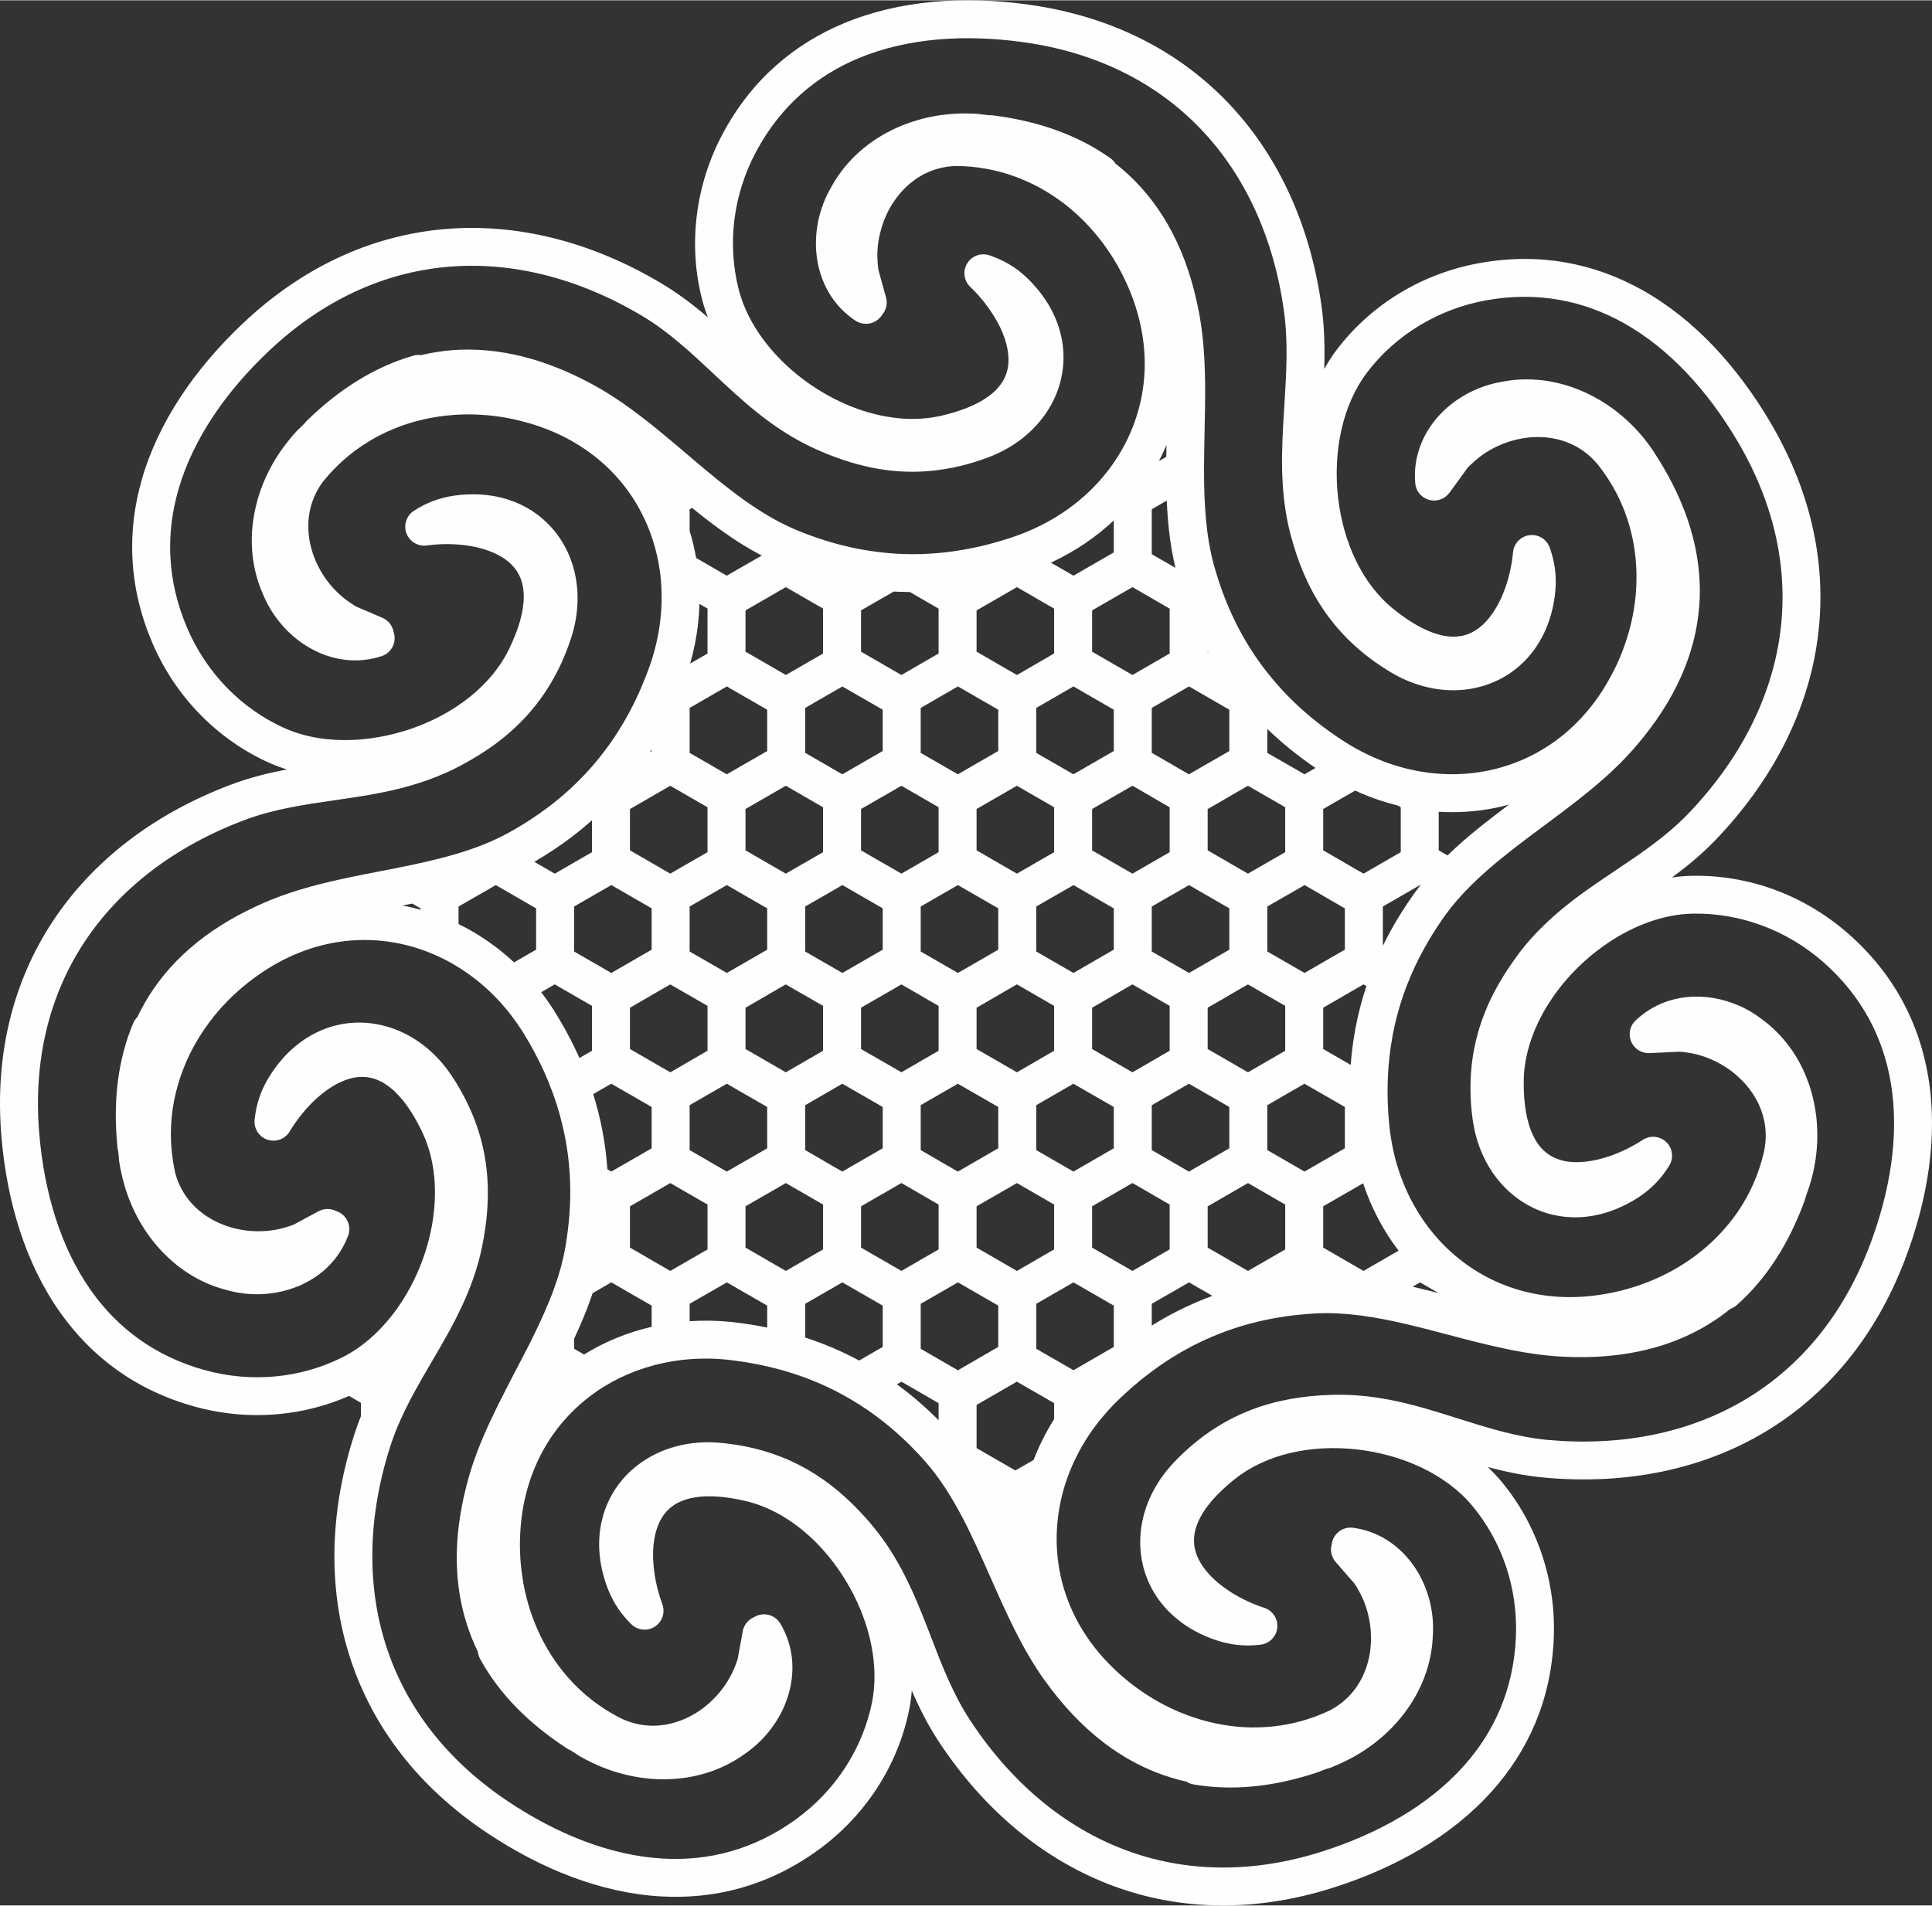
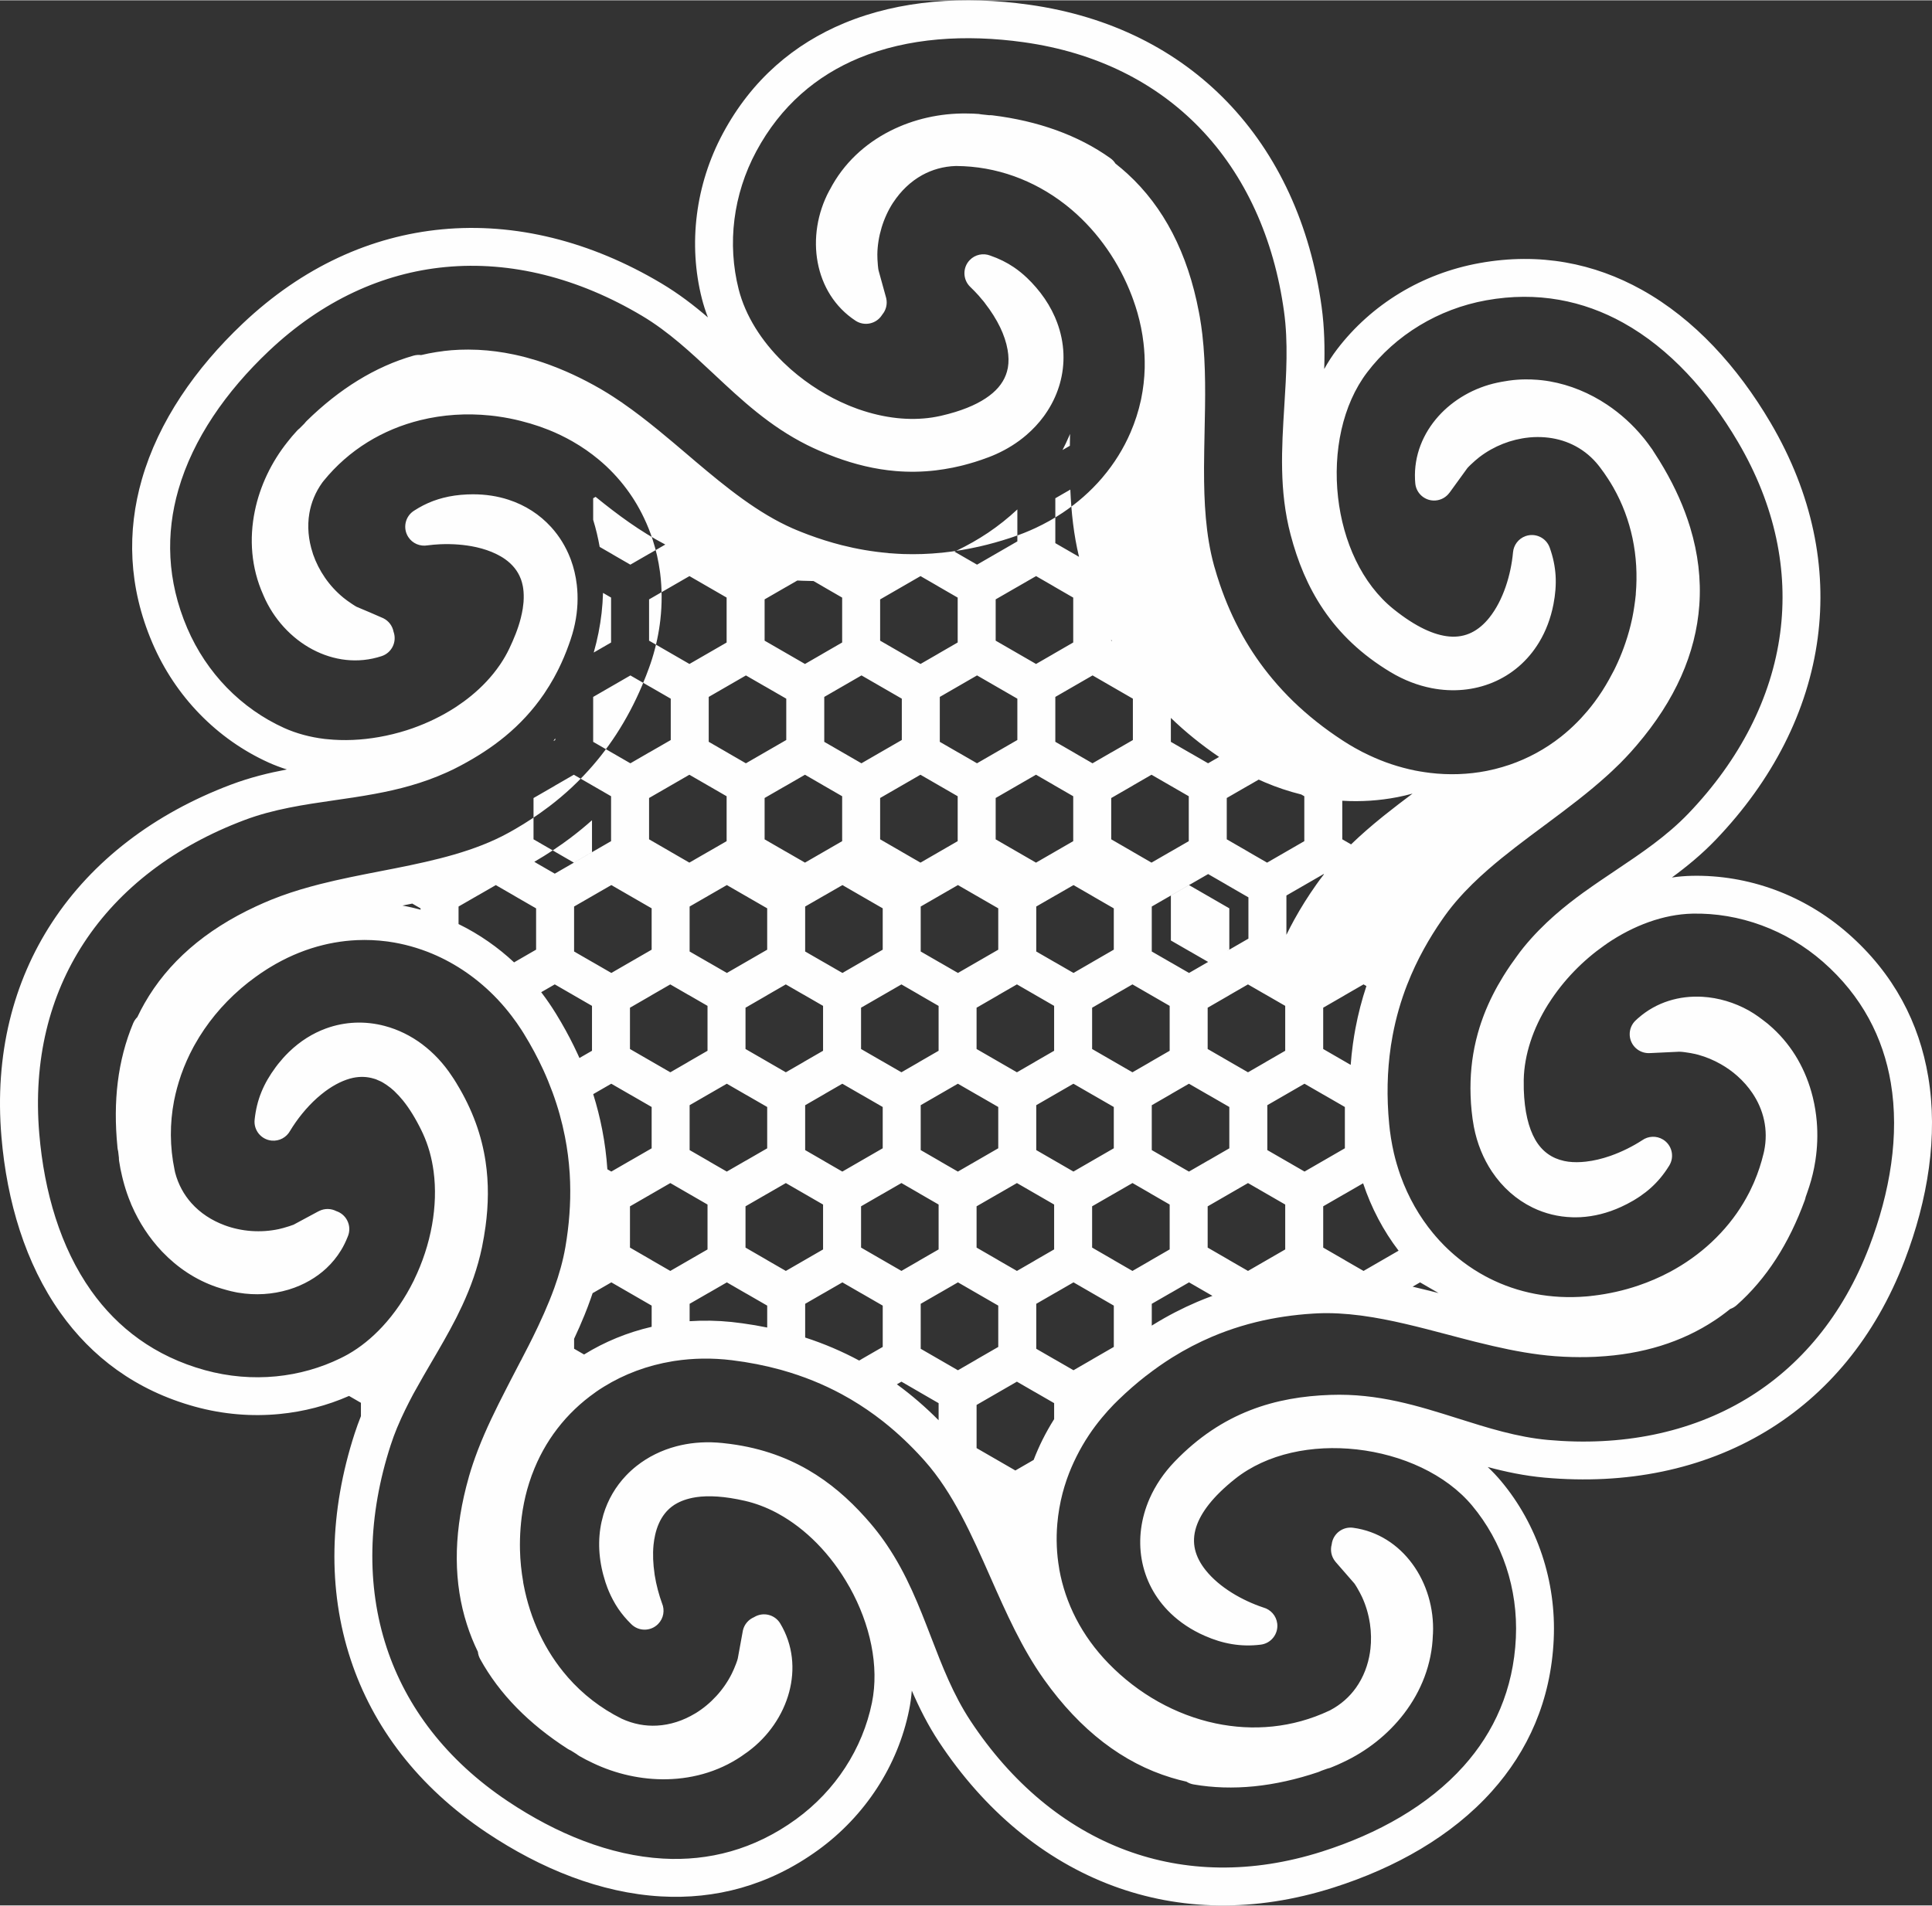
<svg xmlns="http://www.w3.org/2000/svg" xml:space="preserve" width="900px" height="888px" version="1.1" style="shape-rendering:geometricPrecision; text-rendering:geometricPrecision; image-rendering:optimizeQuality; fill-rule:evenodd; clip-rule:evenodd" viewBox="0 0 899.09 886.82">
  <rect x="0" y="0" width="899.09" height="886.82" fill="#333333" stroke="none" />
  <defs>
    <style type="text/css">
   
    .fil0 {fill:#FEFEFE;fill-rule:nonzero}
   
  </style>
  </defs>
  <g id="Warstwa_x0020_1">
-     <path class="fil0" d="M222.41 768.79c-2,-4.09 -3.72,-8.36 -5.14,-12.82 -6.12,-19.07 -6.32,-40.44 -0.32,-64.03 0.42,-1.66 0.87,-3.32 1.34,-4.97 1.12,-3.86 2.41,-7.67 3.85,-11.46 0.1,-0.31 0.22,-0.61 0.34,-0.9 3.65,-9.45 8.24,-18.8 13.05,-28.15l1.76 -3.41c-2.11,4.05 -3.23,6.17 4.98,-9.62 0.12,-0.22 0.24,-0.43 0.37,-0.64l0.25 -0.53c1.21,-2.33 2.29,-4.41 3.1,-6 0.69,-1.35 1.37,-2.71 2.04,-4.07 0.63,-1.29 1.32,-2.71 2.07,-4.29 0.15,-0.38 0.32,-0.75 0.52,-1.1 1.76,-3.73 3.46,-7.55 5.06,-11.5 0.79,-1.95 1.53,-3.88 2.23,-5.79 2.29,-6.35 4.1,-12.75 5.22,-19.24 0.42,-2.48 0.79,-4.96 1.1,-7.46 0.32,-2.58 0.58,-5.16 0.76,-7.74 0.18,-2.48 0.3,-4.94 0.36,-7.37 0.05,-2.51 0.04,-5.03 -0.04,-7.54l-0.03 -0.74c-0.04,-1.06 -0.09,-2.12 -0.15,-3.18l-0.03 -0.42c-0.36,-5.56 -1.08,-11.18 -2.19,-16.84 -1.34,-6.88 -3.26,-13.8 -5.82,-20.76l-0.06 -0.14c-1.28,-3.48 -2.68,-6.89 -4.21,-10.22 -2.58,-5.62 -5.6,-11.26 -9.08,-16.9l-1.04 -1.65c-1.41,-2.19 -2.92,-4.35 -4.54,-6.46 -1.97,-2.6 -4.05,-5.07 -6.24,-7.41l-0.48 -0.54 -0.01 0.01c-4.36,-4.6 -9.13,-8.7 -14.22,-12.25 -5.1,-3.55 -10.48,-6.51 -16.03,-8.84 -6.61,-2.76 -13.48,-4.67 -20.48,-5.65l-0.76 -0.1c-4.59,-0.59 -9.24,-0.79 -13.93,-0.58 -0.91,0.05 -1.81,0.1 -2.72,0.17 -3.37,0.27 -6.75,0.76 -10.13,1.46 -0.33,0.1 -0.67,0.17 -1.01,0.22 -0.61,0.14 -1.22,0.28 -1.82,0.43 -0.9,0.22 -1.79,0.45 -2.68,0.7 -7.44,2.1 -14.81,5.29 -21.98,9.66l-1.42 0.88c-1.85,1.17 -3.7,2.43 -5.54,3.77 -2.24,1.62 -4.35,3.29 -6.32,4.98l-0.42 0.36c-8.66,7.48 -15.88,16.29 -21.3,25.96l-0.67 1.21c-2.21,4.11 -4.11,8.37 -5.66,12.76l-0.23 0.63 0.02 0c-1.27,3.69 -2.29,7.44 -3.05,11.25l-0.09 0.43c-1.99,10.39 -2.01,21.24 0.26,32.12l0.27 1.26c1.47,5.55 4.1,10.26 7.53,14.12 4.14,4.66 9.5,8.13 15.43,10.33l0 0.01 0.12 0.04c3.92,1.45 8.07,2.33 12.26,2.64l0.17 0.01c4.25,0.3 8.55,0.01 12.71,-0.88 1.11,-0.23 3.03,-0.76 4.82,-1.34 0.95,-0.31 1.74,-0.58 2.1,-0.73l0.39 -0.22 11.23 -6.04 0.01 0.02 0.37 -0.19c2.59,-1.24 5.48,-1.1 7.85,0.12 2.07,0.68 3.89,2.13 5,4.2 1.35,2.51 1.36,5.38 0.28,7.79 -0.85,2.14 -1.84,4.23 -3.05,6.19 -1.93,3.18 -4.26,6.01 -6.91,8.48 -1.13,1.03 -2.37,2.1 -3.62,2.99 -2.67,1.97 -5.57,3.63 -8.65,4.97 -1.62,0.71 -3.29,1.33 -5,1.85l-0.47 0.14c-3.64,1.08 -7.44,1.75 -11.29,1.99 -3.91,0.24 -7.88,0.04 -11.8,-0.62l-0.44 -0.06c-0.26,-0.05 -0.67,-0.13 -1.22,-0.25 -1.22,-0.24 -2.44,-0.53 -3.66,-0.87 -1.65,-0.49 -3.26,-0.89 -4.9,-1.47 -9.77,-3.35 -18.24,-9.08 -25.17,-16.32l-0.33 -0.34c-5.85,-6.2 -10.56,-13.46 -13.95,-21.23 -0.19,-0.37 -0.34,-0.76 -0.47,-1.16 -0.22,-0.51 -0.42,-1.02 -0.63,-1.54 -0.12,-0.27 -0.23,-0.55 -0.33,-0.84 -1.01,-2.67 -1.87,-5.38 -2.58,-8.13l-0.02 -0.06c-0.15,-0.58 -0.29,-1.16 -0.43,-1.74 -0.6,-2.43 -1.08,-4.87 -1.44,-7.33l0 0c-0.07,-0.49 -0.1,-0.99 -0.09,-1.49 -0.12,-1 -0.24,-2.01 -0.35,-3.01 -0.17,-0.6 -0.28,-1.22 -0.33,-1.86l-0.01 -0.24c-1.05,-10.61 -1,-20.63 0.16,-30.05 1.2,-9.71 3.58,-18.85 7.15,-27.39 0.47,-1.12 1.14,-2.1 1.96,-2.91l0.11 -0.22c1.01,-2.13 2.1,-4.22 3.27,-6.26 10.77,-18.87 28,-34 51.85,-45.06 2.34,-1.08 4.7,-2.12 7.09,-3.09 5.9,-2.39 11.97,-4.36 18.15,-6.06 1.32,-0.37 2.62,-0.72 3.9,-1.04 0.21,-0.06 0.42,-0.12 0.63,-0.16 9.15,-2.33 18.61,-4.17 28.08,-6.02l6.87 -1.34c18.7,-3.72 37.18,-7.93 52.78,-16.53 1.03,-0.57 2.05,-1.14 3.07,-1.73 5.4,-3.13 10.59,-6.56 15.53,-10.31l0.01 0.01c3.74,-2.84 7.34,-5.85 10.78,-9.06 1.86,-1.74 3.68,-3.55 5.47,-5.42l0.33 -0.35c5.44,-5.74 10.43,-12.03 14.93,-18.94 4.56,-7.01 8.62,-14.63 12.12,-22.93l0.04 -0.09c0.06,-0.19 0.13,-0.37 0.21,-0.56 0.66,-1.58 1.18,-2.86 1.55,-3.81 0.48,-1.24 0.9,-2.36 1.26,-3.35 0.53,-1.44 1.03,-2.9 1.49,-4.36 1.89,-6.03 3.18,-12.13 3.87,-18.21 0.84,-7.41 0.8,-14.71 -0.09,-21.75 -0.05,-0.27 -0.09,-0.54 -0.11,-0.81 -0.34,-2.46 -0.78,-4.93 -1.33,-7.38 -0.56,-2.46 -1.25,-4.96 -2.07,-7.49 -1.1,-3.39 -2.44,-6.74 -4.02,-10.05 -1.39,-2.92 -2.91,-5.7 -4.55,-8.3l-0.49 -0.77c-0.13,-0.19 -0.25,-0.38 -0.37,-0.57 -3.44,-5.23 -7.52,-10.09 -12.2,-14.48 -1.09,-1.01 -2.23,-2.01 -3.41,-3 -3.71,-3.1 -7.78,-5.94 -12.2,-8.47 -3.52,-2.01 -7.2,-3.8 -11.05,-5.35 -1.43,-0.57 -2.86,-1.1 -4.31,-1.61 -2.85,-0.98 -5.78,-1.85 -8.78,-2.6 -3.52,-0.89 -7.01,-1.57 -10.45,-2.05l-1.41 -0.2 -2.29 -0.26c-11.03,-1.14 -22.07,-0.43 -32.56,2.16 -17.36,4.27 -33.23,13.71 -45.07,28.33l-0.58 0.75c-3.21,4.47 -5.14,9.31 -5.99,14.23 -1.06,6.16 -0.43,12.52 1.55,18.53l0.17 0.59c1.32,3.81 3.19,7.49 5.53,10.89 2.39,3.47 5.3,6.64 8.63,9.36 0.89,0.74 2.5,1.91 4.05,2.93 1,0.66 1.82,1.17 2.06,1.27 4.1,1.76 8.29,3.45 12.35,5.29 2.62,1.26 4.33,3.65 4.83,6.3l0.09 0.27c1.51,4.63 -1.03,9.61 -5.66,11.11 -11.06,3.63 -22.35,2.05 -32.08,-3.09 -9.9,-5.23 -18.19,-14.22 -22.86,-25.13l-0.14 -0.35c-5.63,-12.55 -6.55,-26.1 -3.91,-38.96 2.4,-11.73 7.78,-22.9 15.23,-32.21 1.34,-1.73 2.76,-3.41 4.25,-5.01 0.41,-0.48 0.88,-0.92 1.38,-1.3 0.75,-0.77 1.5,-1.52 2.25,-2.26 0.28,-0.37 0.58,-0.73 0.92,-1.06l-0.01 -0.01c7.72,-7.57 15.73,-13.92 24,-18.99 8.37,-5.14 16.99,-8.99 25.85,-11.52 1.18,-0.33 2.38,-0.41 3.53,-0.26 2.36,-0.56 4.75,-1.03 7.16,-1.41 1.04,-0.16 2.09,-0.31 3.13,-0.43l0 -0.03c5.09,-0.62 10.28,-0.82 15.56,-0.59l0.83 0.03c5.4,0.27 10.86,0.98 16.39,2.15l0.93 0.2c3.24,0.71 6.49,1.57 9.75,2.58l0.37 0.12c1.71,0.54 3.43,1.13 5.16,1.75l0.97 0.36c2.4,0.89 4.81,1.86 7.22,2.91 4.19,1.82 8.44,3.92 12.76,6.28 2.45,1.34 4.66,2.63 6.68,3.89 1.68,1.04 3.46,2.21 5.33,3.48l0.5 0.34c0.41,0.23 0.8,0.5 1.17,0.8 5.53,3.83 10.88,7.97 16.15,12.27l0.47 0.38c4.37,3.57 8.68,7.23 13,10.9l4.12 3.51c14.46,12.23 29.13,24.12 45.37,31.25l1.08 0.45 -0.01 0.01c2.04,0.85 4.09,1.67 6.16,2.44 5.08,1.89 10.22,3.51 15.43,4.84 7.06,1.79 14.29,3.04 21.7,3.68l-0.01 0.03 0.84 0.07 0.33 0.02 0 -0.01c1.99,0.16 3.73,0.26 5.22,0.32l0.77 0.03c5.77,0.19 11.64,0 17.61,-0.6l0.54 -0.05c2.91,-0.31 5.86,-0.71 8.84,-1.21l0.29 -0.05c2.66,-0.46 5.33,-0.99 8.01,-1.59 4.69,-1.07 9.43,-2.39 14.24,-3.97 0.37,-0.15 0.75,-0.28 1.14,-0.38 3.71,-1.25 7.27,-2.66 10.82,-4.32 4.39,-2.06 8.56,-4.4 12.47,-7.01 6.92,-4.61 13.05,-10.03 18.26,-16.08l0.44 -0.53c5.35,-6.31 9.72,-13.33 12.96,-20.86 2.07,-4.8 3.68,-9.79 4.79,-14.91l0.16 -0.75c0.94,-4.6 1.49,-9.32 1.62,-14.14l0.01 -0.86c0.06,-3.58 -0.13,-7.23 -0.56,-10.92 -0.54,-4.68 -1.48,-9.4 -2.83,-14.12 -0.56,-1.97 -1.18,-3.85 -1.87,-5.79l-0.72 -1.98c-2.97,-7.81 -6.86,-15.17 -11.54,-21.9 -4.71,-6.78 -10.19,-12.87 -16.28,-18.08l-0.14 -0.12c-1.15,-0.98 -2.33,-1.93 -3.52,-2.85 -14.19,-10.91 -31.46,-17.44 -50.23,-17.56l-0.18 0c-5.81,0.17 -11.08,1.71 -15.68,4.24 -5.45,3.01 -10.02,7.47 -13.49,12.77l-0.01 -0.01 -0.07 0.1c-2.26,3.49 -4.05,7.39 -5.31,11.53 -1.25,4.15 -1.94,8.4 -1.99,12.57 -0.01,1.14 0.07,3.14 0.25,5.04 0.11,1.13 0.22,2.07 0.32,2.39l3.46 12.53 0.11 0.42c0.63,2.8 -0.15,5.59 -1.87,7.62l-0.17 0.27c-2.67,4.08 -8.15,5.23 -12.23,2.56 -9.74,-6.39 -15.56,-16.21 -17.62,-27.06 -2.08,-10.98 -0.23,-23.05 5.38,-33.5 0.11,-0.19 0.22,-0.38 0.33,-0.56 6.33,-12.16 16.28,-21.26 27.88,-27.17 10.97,-5.6 23.47,-8.36 35.74,-8.18 1.95,0 3.89,0.08 5.82,0.23l0 0.03c0.39,0.03 0.78,0.09 1.16,0.17 1.16,0.11 2.31,0.23 3.45,0.37 0.51,-0.03 1.01,-0.01 1.53,0.05 10.62,1.3 20.55,3.61 29.75,6.93 9.26,3.35 17.66,7.69 25.15,13.03 0.98,0.7 1.77,1.55 2.37,2.51 1.94,1.52 3.82,3.11 5.64,4.78 16.77,15.38 27.98,36.79 33.19,64.34 0.15,0.79 0.28,1.58 0.44,2.36 0.45,2.62 0.83,5.29 1.15,8 1.71,14.7 1.38,30.01 1.05,45.45 -0.11,5.43 -0.23,10.87 -0.25,16.28 0.01,0.28 0.01,0.55 0,0.82 -0.03,15.53 0.75,30.84 4.61,44.94l0.25 0.89 0.01 -0.01c0.42,1.5 0.81,2.82 1.17,3.96 0.42,1.35 0.84,2.65 1.27,3.9l0.06 0.19c2.77,8.11 6.18,15.93 10.33,23.39l0.28 0.52c3.92,6.97 8.51,13.67 13.86,20.07l0.1 0.12c2.99,3.57 6.19,7.02 9.6,10.34 6.7,6.48 14.31,12.56 22.94,18.18l0.78 0.5c1.61,1.04 3.24,2.02 4.88,2.95 0.93,0.53 1.98,1.09 3.13,1.69l-0.01 0.01 0.7 0.36 0.01 -0.01c3.51,1.78 7.04,3.33 10.56,4.63 3.59,1.31 7.21,2.4 10.85,3.25l0.12 0.03c0.84,0.19 1.68,0.38 2.51,0.55l0.67 0.13 1.77 0.32c1.52,0.26 3.09,0.49 4.69,0.68l-0.01 0.01c8.9,1.07 17.79,0.76 26.39,-0.92 1.29,-0.26 2.58,-0.54 3.86,-0.86 2.31,-0.58 4.52,-1.23 6.78,-1.99 8.52,-2.91 16.62,-7.27 23.97,-13.08 0.69,-0.55 1.39,-1.12 2.06,-1.69 2.52,-2.13 4.94,-4.44 7.26,-6.92 1.04,-1.13 2.04,-2.26 3.01,-3.4 2.33,-2.77 4.54,-5.75 6.6,-8.92l0.4 -0.62c0.98,-1.54 1.98,-3.22 2.99,-5.01 0.89,-1.59 1.68,-3.06 2.37,-4.42l0.51 -1.04c0.12,-0.28 0.25,-0.55 0.39,-0.82 0.29,-0.6 0.57,-1.2 0.84,-1.81 1.32,-2.93 2.52,-5.97 3.58,-9.12 1.23,-3.61 2.23,-7.23 3.01,-10.86 0.06,-0.41 0.14,-0.81 0.25,-1.2 0.28,-1.39 0.55,-2.92 0.8,-4.62 0.31,-2.03 0.53,-3.78 0.67,-5.24l0.04 -0.29 0.02 -0.49 -0.01 0c0.75,-8.75 0.26,-17.5 -1.52,-25.94 -1.74,-8.2 -4.68,-16.14 -8.9,-23.56l-0.09 -0.16c-0.71,-1.25 -1.49,-2.52 -2.34,-3.83 -1.23,-1.91 -2.49,-3.72 -3.8,-5.42 -0.54,-0.7 -1.13,-1.47 -1.72,-2.13 -6.45,-7.39 -15,-11.13 -23.87,-11.84 -2.34,-0.19 -4.69,-0.18 -7.04,0.03l-0.47 0.05c-8.18,0.81 -16.23,3.97 -22.87,9.01l-0.41 0.32c-0.97,0.75 -2.49,2.07 -3.77,3.3 -0.75,0.72 -1.37,1.35 -1.62,1.66l-0.2 0.29 -8.08 11.14 -0.02 -0.01c-1.45,1.99 -3.72,3.37 -6.37,3.6 -4.84,0.42 -9.11,-3.16 -9.53,-8.01 -0.03,-0.42 -0.07,-0.85 -0.09,-1.27l-0.03 -0.46c-0.52,-11.25 3.75,-21.51 10.94,-29.52 6.92,-7.69 16.64,-13.3 27.37,-15.58l1 -0.2c0.31,-0.08 0.63,-0.14 0.95,-0.19l0.22 -0.03 0.54 -0.1c0.89,-0.17 1.77,-0.31 2.64,-0.43 1.4,-0.2 2.73,-0.34 3.98,-0.43 1.12,-0.08 2.26,-0.13 3.42,-0.14 1.97,-0.03 3.93,0.03 5.88,0.19 1.41,0.11 2.77,0.26 4.07,0.45 0.54,0.09 1.08,0.18 1.62,0.26 9.57,1.66 18.67,5.47 26.72,10.84 6.34,4.23 12.06,9.44 16.89,15.34l0.61 0.74c1.08,1.36 2.11,2.74 3.1,4.16 0.33,0.4 0.62,0.83 0.87,1.29l0.12 0.18c0.95,1.44 1.87,2.89 2.76,4.33 5.7,9.24 10.11,18.44 13.21,27.59 0.31,0.92 0.62,1.85 0.9,2.78l0.27 0.86c3.66,12.08 5.09,24.12 4.23,36.09 -1.62,22.43 -11.21,44.25 -29.12,65.19 -0.91,1.06 -1.82,2.11 -2.75,3.15 -1.53,1.69 -3.1,3.34 -4.7,4.96l-0.3 0.31c-1.12,1.11 -2.32,2.27 -3.61,3.48l-1.82 1.69c-0.22,0.22 -0.46,0.44 -0.7,0.63 -8.6,7.79 -18.03,14.89 -27.55,21.97 -0.34,0.29 -0.7,0.57 -1.09,0.81l-0.78 0.58c-8.84,6.57 -17.71,13.17 -25.83,20.25 -2.55,2.22 -5.06,4.53 -7.47,6.9 -1.21,1.2 -2.4,2.41 -3.56,3.63l-0.47 0.51c-0.59,0.64 -1.17,1.26 -1.72,1.88 -2.5,2.79 -4.85,5.69 -7,8.7l-1.2 1.71c-3.07,4.42 -5.92,8.99 -8.52,13.72 -2.91,5.28 -5.48,10.73 -7.67,16.35l-0.07 0.14c-2.94,7.56 -5.23,15.44 -6.77,23.67 -0.29,1.55 -0.56,3.11 -0.8,4.68l-0.09 0.66c-1.66,11.29 -1.96,23.26 -0.73,36.01 0.12,1 0.21,2.01 0.33,3.01 0.29,2.31 0.66,4.62 1.11,6.94 0.23,1.21 0.49,2.39 0.75,3.55 0.4,1.71 0.84,3.39 1.33,5.05l0.09 0.29c0.44,1.5 0.91,2.97 1.42,4.43l0.29 0.83c3.59,9.96 8.75,19.01 15.21,26.8 0.3,0.3 0.58,0.63 0.83,0.98 1.29,1.51 2.64,2.98 4.03,4.39l0.48 0.48c0.43,0.42 0.86,0.85 1.3,1.27 2.18,2.07 4.47,4.04 6.88,5.87l0.19 0.15c3.36,2.55 6.92,4.83 10.65,6.83l0.83 0.42c0.27,0.13 0.53,0.27 0.78,0.42 13.24,6.71 28.65,9.89 45.35,8.47l1.08 -0.1 -0.01 0 0.93 -0.1c0.35,-0.04 -0.09,0 0.85,-0.11l0.27 -0.02c7.19,-0.85 14.19,-2.43 20.87,-4.69 5.13,-1.74 10.05,-3.86 14.69,-6.33 1.74,-0.93 3.44,-1.9 5.1,-2.93l0.14 -0.08c6.84,-4.23 13.09,-9.32 18.54,-15.18 2.72,-2.91 5.22,-6 7.5,-9.27 2.1,-3.02 4.01,-6.19 5.7,-9.49l0.5 -1c0.52,-1.06 1.03,-2.14 1.51,-3.23l0.43 -1.01c1.77,-4.16 3.21,-8.52 4.29,-13.06 0.08,-0.33 0.16,-0.67 0.23,-1.01 2.09,-10.03 -0.3,-19.4 -5.43,-27.01 -1.98,-2.93 -4.34,-5.61 -7.01,-7.98 -2.35,-2.09 -4.94,-3.94 -7.7,-5.5 -3.31,-1.89 -6.83,-3.36 -10.44,-4.36 -0.46,-0.12 -0.91,-0.24 -1.37,-0.35 -1.08,-0.26 -3.04,-0.62 -4.95,-0.87 -1.11,-0.14 -2.07,-0.24 -2.43,-0.21l-0.01 -0.02 -12.31 0.58c-0.35,0.04 -0.71,0.06 -1.08,0.06l-0.26 0 -0.36 0.01c-4.87,0.21 -8.98,-3.56 -9.19,-8.42 -0.11,-2.65 0.95,-5.07 2.73,-6.76l0.65 -0.59 -0.01 -0.02c0.24,-0.23 0.06,-0.04 0.61,-0.53l0.03 -0.02c8.47,-7.43 19.14,-10.5 29.86,-9.87 7.4,0.43 14.84,2.64 21.57,6.39 3.41,1.95 5.63,3.69 8.69,6.07 0.2,0.15 0.39,0.32 0.57,0.49 4.94,4.18 9.04,9 12.33,14.25 0.35,0.56 0.68,1.1 0.99,1.64l0.15 0.26c3.13,5.43 5.44,11.28 6.95,17.34l0.17 0.7c0.86,3.56 1.43,7.19 1.75,10.84 0.52,6.01 0.3,12.12 -0.61,18.1l-0.07 0.45c-0.62,4.02 -1.57,7.97 -2.81,11.81 -0.35,1.07 -0.71,2.12 -1.07,3.17l-0.6 1.69c-0.08,0.46 -0.21,0.92 -0.37,1.37l0.01 0c-3.7,10.17 -8.17,19.33 -13.41,27.45 -5.31,8.22 -11.43,15.42 -18.38,21.57 -0.89,0.78 -1.9,1.36 -2.95,1.72 -1.3,1.05 -2.62,2.06 -3.96,3.04 -1.05,0.78 -2.18,1.55 -3.27,2.27 -15.26,10.11 -33.51,15.83 -54.76,16.92 -0.32,0.04 -0.65,0.06 -0.99,0.06l-0.13 0c-4.62,0.2 -9.37,0.18 -14.26,-0.05 -1.38,-0.07 -2.74,-0.15 -4.12,-0.25 -9.7,-0.75 -19.33,-2.52 -28.94,-4.74 -2.84,-0.65 -5.66,-1.33 -8.45,-2.03 -1.73,-0.44 -3.68,-0.94 -5.75,-1.48l-6.77 -1.78c-13.29,-3.5 -26.64,-7.02 -39.78,-8.8 -0.34,-0.03 -0.67,-0.07 -0.99,-0.13 -6.66,-0.86 -13.28,-1.27 -19.8,-0.99l-2.33 0.13c-4.42,0.27 -8.88,0.74 -13.39,1.41 -2.13,0.32 -4.22,0.67 -6.27,1.07 -9.27,1.8 -18.35,4.52 -27.2,8.28 -6.28,2.67 -12.45,5.87 -18.51,9.65l-0.21 0.13c-3.99,2.51 -7.95,5.29 -11.88,8.35l-0.01 -0.01 -0.19 0.14c-4.34,3.38 -8.6,7.1 -12.79,11.16 -0.69,0.7 -1.4,1.37 -2.09,2.07 -1.91,1.96 -3.76,4.02 -5.54,6.17 -2.23,2.68 -4.26,5.4 -6.07,8.13 -2.13,3.2 -4.06,6.54 -5.79,10 -1.71,3.43 -3.17,6.83 -4.35,10.19l-0.28 0.8c-0.69,2 -1.3,4.01 -1.83,6.03 -1.22,4.69 -2.04,9.47 -2.46,14.31 -0.59,6.94 -0.31,13.92 0.88,20.76l0.06 0.48c2.81,15.61 10.31,30.74 22.88,43.68 13.86,14.27 31.33,24.02 49.77,27.93 17.52,3.7 35.92,2.13 52.92,-5.88l0.55 -0.27c4.98,-2.64 8.92,-6.21 11.89,-10.36 3.52,-4.93 5.7,-10.7 6.59,-16.73 0.02,-0.42 0.08,-0.85 0.17,-1.27 0.45,-3.87 0.37,-7.9 -0.22,-11.93l-0.05 -0.25c-0.65,-4.25 -1.88,-8.38 -3.66,-12.21 -0.49,-1.07 -1.43,-2.83 -2.36,-4.4 -0.5,-0.83 -0.95,-1.54 -1.22,-1.89l-0.29 -0.32 -8.38 -9.62 0.01 -0.01 -0.25 -0.3c-1.83,-2.3 -2.32,-5.23 -1.59,-7.86l0.02 -0.18c0.65,-4.83 5.09,-8.21 9.91,-7.57 11.56,1.56 21.04,7.89 27.57,16.77 6.63,8.99 10.17,20.68 9.63,32.51l-0.05 0.55c-0.42,13.73 -5.47,26.27 -13.41,36.66 -7.43,9.73 -17.43,17.59 -28.51,22.72 -1.61,0.78 -3.25,1.5 -4.91,2.16 -0.69,0.33 -1.42,0.57 -2.18,0.72 -0.97,0.35 -1.94,0.7 -2.91,1.03 -0.44,0.23 -0.89,0.42 -1.37,0.58l0.01 0.01c-10.23,3.45 -20.18,5.66 -29.84,6.64 -9.78,0.98 -19.21,0.69 -28.25,-0.88 -1.22,-0.21 -2.34,-0.66 -3.32,-1.29 -2.37,-0.53 -4.72,-1.15 -7.05,-1.86 -22.41,-6.81 -42.26,-21.92 -59.16,-45.63 -10.36,-14.52 -17.67,-31.08 -25.03,-47.72 -8.64,-19.56 -17.34,-39.25 -30.63,-54.19l-1.06 -1.18c-5.42,-5.97 -11.21,-11.48 -17.44,-16.46l-1.04 -0.83c-4.63,-3.63 -9.5,-6.97 -14.61,-9.99l-0.22 -0.14c-1.38,-0.81 -2.79,-1.6 -4.21,-2.37 -8.52,-4.6 -17.76,-8.37 -27.8,-11.19 -0.26,-0.06 -0.53,-0.13 -0.78,-0.22 -7.11,-1.95 -14.62,-3.43 -22.56,-4.4 -9.1,-1.11 -18.03,-0.96 -26.56,0.34 -0.33,0.07 -0.67,0.13 -1,0.16 -11.6,1.91 -22.45,5.95 -32,11.87 -1.34,0.82 -2.68,1.7 -3.96,2.61l0.01 0.02c-6.68,4.69 -12.64,10.35 -17.64,16.85 -4.86,6.31 -8.85,13.47 -11.78,21.38l-0.17 0.42 -0.08 0.24c-0.74,2.07 -1.41,4.15 -2,6.24 -1.14,4.12 -2.01,8.42 -2.58,12.87 -0.21,1.73 -0.39,3.44 -0.52,5.17 -0.26,3.39 -0.35,6.79 -0.27,10.16 0.11,4.97 0.63,10.01 1.52,15.08l-0.03 0.01 0.02 0.11c0.08,0.31 0.14,0.63 0.18,0.95 1.51,7.98 3.99,15.71 7.42,22.96 3.4,7.19 7.72,13.88 12.91,19.85l0.28 0.34c6.86,7.81 15.24,14.39 25.02,19.25 5.47,2.53 11.04,3.51 16.42,3.22 6.23,-0.33 12.29,-2.35 17.71,-5.62l0.21 -0.11c3.52,-2.15 6.8,-4.86 9.69,-8.01 2.87,-3.11 5.32,-6.65 7.23,-10.47 0.57,-1.14 1.38,-2.99 1.98,-4.6 0.39,-1.03 0.69,-1.92 0.75,-2.29l0.02 0 2.27 -12.43c0.03,-0.26 0.08,-0.52 0.14,-0.78 0.65,-2.86 2.64,-5.08 5.15,-6.15l0.16 -0.09c4.18,-2.5 9.59,-1.14 12.08,3.03 6,10.01 6.97,21.36 4.12,31.97 -2.86,10.65 -9.63,20.59 -19.01,27.55 -0.22,0.18 -0.46,0.36 -0.71,0.52l-0.35 0.23c-10.94,8.12 -23.83,11.95 -36.84,12.22 -11.85,0.25 -23.82,-2.47 -34.48,-7.58 -2.19,-1.01 -4.32,-2.13 -6.4,-3.33l0.01 -0.02c-0.41,-0.24 -0.81,-0.51 -1.18,-0.82 -0.9,-0.55 -1.79,-1.1 -2.66,-1.66 -0.49,-0.2 -0.96,-0.44 -1.41,-0.73 -9.07,-5.84 -17.02,-12.24 -23.83,-19.21 -6.85,-7.01 -12.51,-14.57 -16.94,-22.64 -0.58,-1.06 -0.92,-2.18 -1.04,-3.31zm44.76 -145.74l0 4.63 4.64 2.68c9.57,-5.92 20.18,-10.28 31.45,-12.89l0 -9.86 -18.76 -10.83 -8.31 4.8 -0.01 -0.01 -0.39 0.22c-0.28,0.83 -0.56,1.65 -0.85,2.47 -0.91,2.61 -1.88,5.16 -2.9,7.67 -1.48,3.66 -3.12,7.38 -4.87,11.12zm37.43 109.42l0.05 0.44 0.04 0.22c0.36,2.26 0.85,4.55 1.45,6.82 0.59,2.22 1.24,4.3 1.94,6.22l0.01 0.01c1.35,3.18 0.75,7.01 -1.83,9.63 -3.41,3.47 -8.99,3.52 -12.46,0.1 -2.35,-2.29 -4.35,-4.67 -6.07,-7.19 -0.92,-1.35 -1.76,-2.76 -2.53,-4.23 -0.64,-1.2 -1.23,-2.42 -1.77,-3.69l-0.21 -0.49c-0.21,-0.51 -0.41,-1.01 -0.61,-1.53 -0.31,-0.81 -0.59,-1.61 -0.85,-2.4 -0.35,-1.08 -0.69,-2.23 -1.02,-3.47l-0.32 -1.26c-2.3,-9.52 -2.03,-18.45 0.29,-26.4l0.12 -0.45c2.08,-6.9 5.7,-13.01 10.5,-18.07 1.56,-1.64 3.23,-3.16 5.02,-4.57l0.02 -0.01c5.26,-4.14 11.49,-7.23 18.39,-9.06 5.84,-1.54 12.18,-2.17 18.82,-1.74 0.89,0.06 1.78,0.14 2.66,0.22 0.29,0.02 0.58,0.05 0.86,0.1 15.2,1.63 27.89,6.01 38.86,12.34 10.31,5.96 19,13.59 26.76,22.25 0.75,0.84 1.49,1.7 2.23,2.55 2.39,2.79 4.55,5.59 6.53,8.4 0.39,0.55 0.77,1.11 1.15,1.67 9.42,13.87 15.08,28.55 20.74,43.25 5.11,13.28 10.24,26.59 18.29,38.79 18.96,28.73 43.79,49.62 72.46,60.25 27.32,10.12 58.27,11.01 91.1,0.57 26,-8.28 49.45,-21.4 65.92,-39.79 14.15,-15.79 23.2,-35.61 24.3,-59.78 0.53,-11.49 -1.09,-22.63 -4.5,-32.92 -3.5,-10.53 -8.91,-20.23 -15.86,-28.56 -12.21,-14.61 -32.55,-23.79 -53.75,-26.15 -20.56,-2.29 -41.66,1.86 -56.58,13.73 -10.31,8.2 -15.89,15.68 -18.06,22.35 -1.22,3.75 -1.31,7.27 -0.56,10.5 0.8,3.4 2.54,6.62 4.91,9.6 6.41,8.07 17.06,14.15 26.93,17.43 3.36,0.93 5.98,3.8 6.42,7.47 0.57,4.85 -2.89,9.24 -7.74,9.81 -4.59,0.56 -8.94,0.47 -13.31,-0.25 -4.31,-0.71 -8.48,-2.01 -12.78,-3.91 -6.18,-2.72 -11.43,-6.26 -15.74,-10.39 -7.42,-7.13 -11.92,-15.91 -13.53,-25.28 -1.59,-9.25 -0.34,-19.01 3.72,-28.24 2.65,-5.99 6.5,-11.78 11.55,-17.05 11.13,-11.59 22.9,-19.17 35.17,-23.97 12.15,-4.76 24.69,-6.74 37.5,-7.18 22.12,-0.77 40.72,5.12 59.37,11.01 13.69,4.33 27.41,8.66 41.75,9.96 34.26,3.1 66.08,-3.28 92.3,-19.08 24.92,-15 44.89,-38.63 57.22,-70.8 9.76,-25.51 14.14,-52.03 10.05,-76.37 -3.52,-20.92 -13.36,-40.36 -31.55,-56.29 -8.6,-7.53 -18.31,-13.21 -28.51,-16.97 -10.5,-3.87 -21.47,-5.71 -32.26,-5.47 -13.47,0.3 -27.37,5.5 -39.69,13.87 -0.38,0.32 -0.79,0.61 -1.23,0.87 -5.04,3.54 -9.81,7.61 -14.14,12.09 -4.41,4.56 -8.39,9.58 -11.78,14.92 -0.1,0.16 -0.21,0.32 -0.32,0.47 -3.49,5.58 -6.3,11.45 -8.24,17.46 -1.88,5.8 -2.97,11.71 -3.1,17.59 -0.02,1.53 -0.01,3.01 0.02,4.54 0.33,10.38 2.26,17.96 5.28,23.3 3.28,5.77 8.03,8.82 13.37,9.97l-0.01 0.02c0.68,0.14 1.37,0.26 2.07,0.36 2.57,0.33 5.32,0.3 8.16,-0.02 3.78,-0.42 7.63,-1.36 11.36,-2.66l0.19 -0.07c2.59,-0.91 5.17,-2.01 7.67,-3.25 2.51,-1.24 4.84,-2.57 6.93,-3.93l0.08 -0.05c2.79,-1.98 6.62,-2.23 9.73,-0.31 4.13,2.55 5.42,7.98 2.86,12.12l-0.18 0.28c-2.43,3.9 -5.16,7.17 -8.32,10.02 -1.58,1.43 -3.27,2.74 -5.1,3.99 -0.18,0.12 -0.36,0.25 -0.55,0.36l-0.43 0.29c-0.73,0.48 -1.41,0.9 -2.04,1.27 -0.71,0.42 -1.68,0.95 -2.92,1.61 -0.94,0.48 -1.88,0.95 -2.85,1.39 -6.34,2.91 -12.68,4.45 -18.82,4.79 -1.24,0.06 -2.48,0.08 -3.71,0.05l-0.25 -0.01c-6.46,-0.19 -12.6,-1.72 -18.2,-4.41l-0.27 -0.13c-7.49,-3.66 -13.96,-9.38 -18.85,-16.69 -4,-5.99 -6.92,-13.05 -8.43,-20.9 -0.23,-1.22 -0.43,-2.42 -0.6,-3.66 -0.34,-2.57 -0.59,-4.96 -0.74,-7.17 -0.08,-1.17 -0.14,-2.4 -0.18,-3.67 -0.31,-9.1 0.58,-17.53 2.45,-25.43l0.19 -0.78c0.45,-1.84 0.95,-3.65 1.5,-5.43 0.48,-1.53 0.99,-3.04 1.54,-4.53l0.55 -1.48c2.43,-6.3 5.47,-12.24 8.97,-17.9l0.18 -0.29c0.98,-1.59 2.04,-3.2 3.15,-4.83 0.9,-1.31 1.9,-2.71 2.99,-4.19 3.9,-5.49 9.03,-11.08 13.93,-15.71 0.88,-0.83 1.76,-1.64 2.65,-2.43l1.21 -1.08c4.35,-3.82 8.83,-7.29 13.37,-10.58l0.4 -0.27c4.77,-3.44 9.63,-6.7 14.49,-9.96 11.85,-7.95 23.73,-15.92 33.81,-26.44 23.81,-24.86 38.68,-53.7 42.69,-84.01 3.82,-28.85 -2.18,-59.22 -19.65,-88.94 -13.83,-23.52 -31.82,-43.48 -53.4,-55.47 -18.54,-10.3 -39.89,-14.74 -63.7,-10.46 -11.24,2.02 -21.73,6.07 -31.06,11.71 -9.55,5.78 -17.82,13.19 -24.36,21.78 -11.54,15.13 -15.98,37.01 -13.58,58.23 2.32,20.54 11.04,40.19 25.92,52.11 10.29,8.24 18.81,12.03 25.78,12.66 3.92,0.36 7.36,-0.33 10.37,-1.8 3.15,-1.53 5.92,-3.95 8.29,-6.91 6.53,-8.15 10.12,-20.07 11.07,-30.51 0.3,-3.3 2.47,-6.29 5.8,-7.49 4.58,-1.64 9.62,0.74 11.26,5.32 1.59,4.44 2.48,8.72 2.75,13.08 0.25,4.32 -0.1,8.66 -0.99,13.28 -1.29,6.65 -3.57,12.55 -6.64,17.65 -5.31,8.83 -12.88,15.17 -21.65,18.81 -8.68,3.6 -18.47,4.55 -28.35,2.63 -6.45,-1.25 -12.94,-3.72 -19.18,-7.47 -13.76,-8.27 -23.76,-18.09 -31.18,-29.01 -7.37,-10.84 -12.08,-22.61 -15.33,-34.94 -5.39,-20.44 -4.16,-40.21 -2.92,-60.07 0.92,-14.68 1.84,-29.4 -0.13,-43.74 -4.68,-34.09 -18.05,-63.65 -39.31,-85.62 -20.24,-20.91 -47.76,-35.07 -81.89,-39.84 -27.04,-3.77 -53.85,-2.07 -76.66,7.39 -19.58,8.13 -36.32,22.11 -47.76,43.43 -5.43,10.12 -8.78,20.85 -10.14,31.59 -1.4,11.01 -0.71,22.1 1.96,32.62 3.14,12.31 10.57,24 20.55,33.77l0.17 0.17c1.03,1 2.09,1.99 3.17,2.95l0.52 0.46c3.96,3.47 8.24,6.64 12.75,9.46 4.39,2.73 8.97,5.12 13.68,7.09 0.42,0.14 0.84,0.31 1.23,0.51 1.05,0.42 2.1,0.83 3.16,1.21l0.74 0.26c5.81,2.02 11.76,3.41 17.69,4.05 5.51,0.59 11,0.53 16.33,-0.27 1.4,-0.22 2.75,-0.48 4.13,-0.78 2.37,-0.55 4.58,-1.14 6.64,-1.77 7.77,-2.39 13.45,-5.4 17.42,-8.81 4.04,-3.46 6.22,-7.38 7.01,-11.44l0.07 -0.29c0.47,-2.67 0.4,-5.5 -0.11,-8.41 -0.61,-3.5 -1.82,-7.03 -3.45,-10.44 -0.86,-1.8 -1.92,-3.69 -3.14,-5.64 -1.17,-1.88 -2.5,-3.75 -3.93,-5.59l0.02 -0.02c-0.36,-0.47 -0.73,-0.93 -1.11,-1.39l-0.02 0.02c-0.69,-0.84 -1.29,-1.55 -1.8,-2.15 -1.28,-1.43 -2.6,-2.79 -3.93,-4.06 -3.52,-3.36 -3.66,-8.94 -0.31,-12.46 2.54,-2.67 6.34,-3.4 9.57,-2.15 4.09,1.41 7.7,3.2 11,5.43 2.13,1.44 4.14,3.08 6.11,4.94 1.48,1.4 2.9,2.91 4.3,4.54 0.68,0.8 1.35,1.6 1.99,2.44 2.76,3.58 4.96,7.3 6.63,11.09l0.12 0.26c0.34,0.79 0.66,1.59 0.96,2.38 3.61,9.62 3.88,19.47 1.29,28.59l-0.34 1.14c-1.45,4.66 -3.65,9.1 -6.54,13.2l-0.62 0.87c-2.3,3.13 -5.01,6.04 -8.08,8.68 -1.05,0.9 -2.14,1.76 -3.27,2.6l-0.21 0.15c-4.21,3.07 -8.99,5.65 -14.27,7.64l0 -0.02 -0.03 0.02c-2.25,0.84 -4.27,1.54 -6.08,2.1 -1.74,0.54 -3.53,1.05 -5.36,1.52 -0.41,0.13 -0.84,0.24 -1.28,0.32 -1.25,0.3 -2.49,0.58 -3.72,0.83 -2.68,0.52 -5.29,0.96 -7.99,1.28 -6.39,0.75 -12.58,0.81 -18.59,0.31 -9.74,-0.82 -19.02,-3.13 -28,-6.44 -1.14,-0.42 -2.47,-0.93 -3.98,-1.54 -1.27,-0.51 -2.59,-1.07 -3.95,-1.67 -1.77,-0.78 -3.51,-1.59 -5.24,-2.45 -17.53,-8.77 -30.54,-20.96 -43.57,-33.17 -10.47,-9.81 -20.95,-19.63 -33.33,-27 -29.57,-17.61 -61.04,-25.61 -91.52,-22.69 -28.95,2.76 -57.16,15.44 -82.19,39.14 -19.81,18.76 -35.21,40.78 -42.03,64.5 -5.88,20.4 -5.4,42.21 4.12,64.45 4.52,10.53 10.81,19.84 18.36,27.62 7.76,7.99 16.86,14.37 26.71,18.83 5.81,2.62 12.17,4.3 18.81,5.11 0.43,0.01 0.84,0.05 1.25,0.12 7.77,0.81 15.92,0.44 24.02,-0.98 4.4,-0.77 8.76,-1.84 13.01,-3.19 0.9,-0.29 1.8,-0.6 2.7,-0.91 6.99,-2.47 13.68,-5.71 19.76,-9.64l0.66 -0.43c2.35,-1.55 4.61,-3.21 6.76,-4.97 5.16,-4.21 9.69,-9 13.34,-14.32l0.6 -0.88c1.43,-2.17 2.72,-4.42 3.84,-6.75 2.17,-4.56 4.17,-9.4 5.4,-14.31 0.39,-1.54 0.69,-3.02 0.92,-4.43 0.13,-0.88 0.24,-1.73 0.31,-2.56l0.06 -0.68c0.15,-2.17 0.09,-4.17 -0.16,-6.02l-0.11 -0.72 -0.1 -0.54c-0.19,-1 -0.45,-1.95 -0.76,-2.85l-0.19 -0.5c-1.42,-3.76 -3.97,-6.75 -7.23,-9.08 -1.31,-0.93 -2.75,-1.76 -4.28,-2.5 -2.78,-1.34 -5.83,-2.35 -9.01,-3.08l-0.33 -0.07c-5.35,-1.18 -11.09,-1.56 -16.57,-1.33l-0.01 0c-2.03,0.09 -4.03,0.27 -5.95,0.52 -3.4,0.6 -6.99,-0.83 -8.97,-3.92 -2.63,-4.1 -1.44,-9.56 2.66,-12.19 1.48,-0.96 2.92,-1.79 4.31,-2.5 1.3,-0.66 2.63,-1.26 4,-1.8 0.3,-0.13 0.61,-0.25 0.92,-0.35 1.41,-0.52 2.87,-0.97 4.38,-1.36 3.51,-0.91 7.17,-1.41 11.14,-1.59 0.87,-0.04 1.77,-0.06 2.65,-0.06 6,-0.01 11.56,0.88 16.6,2.52 7.9,2.57 14.56,6.96 19.75,12.65l0.17 0.18c3.75,4.15 6.71,8.97 8.78,14.26l0.32 0.86 0.01 0c1.35,3.66 2.28,7.57 2.75,11.64 0.17,1.43 0.28,2.87 0.33,4.34 0.22,6.02 -0.55,12.29 -2.4,18.59 -0.49,1.7 -1.08,3.4 -1.68,5.07 -1.38,3.85 -2.91,7.47 -4.59,10.89l-0.81 1.61c-0.51,1.01 -1.04,2 -1.58,2.97 -0.65,1.17 -1.34,2.32 -2.03,3.46 -0.68,1.11 -1.38,2.2 -2.1,3.27l-0.44 0.67c-5.23,7.65 -11.27,14.07 -17.92,19.58 -6.37,5.27 -13.33,9.72 -20.67,13.63l-0.88 0.46c-0.7,0.37 -1.4,0.73 -2.11,1.08l-0.47 0.24 -2.33 1.1c-0.33,0.18 -0.68,0.34 -1.03,0.47 -11.12,5.01 -22.2,7.85 -33.26,9.9 -3.42,0.64 -6.83,1.19 -10.22,1.72l-0.31 0.04c-2.75,0.42 -5.5,0.82 -8.26,1.22 -14.15,2.05 -28.32,4.11 -41.89,9.22 -32.22,12.13 -58.1,31.71 -74.81,57.31 -15.9,24.35 -23.6,54.33 -20.68,88.71 2.3,27.21 9.89,52.97 24.15,73.08 12.28,17.3 29.61,30.53 52.94,36.96 11.06,3.05 22.27,3.94 33.09,2.89 10.59,-1.03 20.79,-3.93 30.07,-8.47l0.53 -0.28 0.01 0.01 0.72 -0.38 0 0.02c0.74,-0.37 1.47,-0.78 2.19,-1.18 5.73,-3.26 11.07,-7.61 15.87,-12.76 5.71,-6.13 10.63,-13.35 14.52,-21.18 0.09,-0.18 0.18,-0.36 0.28,-0.54l0.08 -0.17 -0.02 -0.01c3.93,-8.07 6.78,-16.74 8.34,-25.5 1.5,-8.46 1.81,-16.96 0.73,-25.01l-0.03 -0.19c-0.39,-2.89 -0.96,-5.7 -1.7,-8.43l-0.21 -0.75c-0.8,-2.78 -1.79,-5.48 -2.98,-8.09 -0.21,-0.37 -0.4,-0.76 -0.55,-1.16l-0.03 -0.08c-2.85,-5.88 -5.78,-10.59 -8.75,-14.27 -1.27,-1.56 -2.56,-2.95 -3.87,-4.2l-0.33 -0.32c-0.5,-0.46 -1,-0.9 -1.5,-1.3 -0.16,-0.11 -0.31,-0.23 -0.47,-0.35 -1.07,-0.84 -2.12,-1.55 -3.12,-2.13l0.01 -0.01c-0.33,-0.19 -0.66,-0.37 -0.98,-0.53 -0.65,-0.32 -1.33,-0.62 -2.05,-0.9l0.01 -0.01 -0.39 -0.15 -0.36 -0.11c-0.2,-0.05 -0.4,-0.11 -0.6,-0.18 -3.18,-0.96 -6.39,-1 -9.54,-0.36 -2.11,0.45 -4.23,1.21 -6.33,2.22 -2.29,1.1 -4.51,2.48 -6.65,4.06 -1.21,0.9 -2.4,1.88 -3.56,2.9l-0.26 0.22c-4.97,4.46 -9.3,9.91 -12.55,15.3 -1.66,3.01 -5,4.89 -8.62,4.52 -4.85,-0.5 -8.37,-4.82 -7.88,-9.67 0.49,-4.69 1.52,-8.93 3.17,-12.96 1.62,-3.98 3.83,-7.75 6.67,-11.59l0.69 -0.91c0.14,-0.19 0.28,-0.38 0.43,-0.56 1.53,-1.92 3.13,-3.71 4.8,-5.34l0.18 -0.18c5.24,-5.09 11.09,-8.72 17.23,-10.97 8.92,-3.26 18.37,-3.57 27.38,-1.18 6.2,1.64 12.17,4.55 17.59,8.63l-0.01 0.01c5.13,3.87 9.81,8.82 13.73,14.79 1.04,1.58 0.76,1.1 1.12,1.67l-0.01 0.01 1.06 1.7 -0.01 0.01c7.49,12.27 11.66,24.31 13.45,36.21 1.54,10.2 1.34,20.25 0,30.22 -0.45,3.26 -0.99,6.49 -1.65,9.71 -2.05,9.85 -5.29,18.72 -9.16,27.08 -0.78,1.69 -1.59,3.35 -2.42,5.02 -0.17,0.41 -0.37,0.8 -0.59,1.17 -3.51,6.89 -7.46,13.64 -11.41,20.39 -2.38,4.08 -4.78,8.17 -7.51,13.13l-0.23 0.4 -0.22 0.4c-0.13,0.27 -0.27,0.53 -0.43,0.78l-0.3 0.56c-1.07,2 -2.22,4.25 -3.49,6.84 -1.31,2.7 -2.53,5.35 -3.6,7.94l-0.18 0.41c-1.08,2.63 -2.08,5.3 -2.96,8.04 -10.62,32.74 -11.45,65.19 -1.86,94.26 9.12,27.64 27.74,52.37 56.38,71.51 22.68,15.16 47.56,25.29 72.2,26.69 21.17,1.21 42.33,-4.09 61.91,-18.31 9.3,-6.76 16.98,-14.96 22.88,-24.03 6.09,-9.35 10.3,-19.63 12.46,-30.22 3.48,-17.07 -0.85,-36.62 -10.33,-53.66l-0.26 -0.42c-4.15,-7.39 -9.25,-14.24 -15.06,-20.15 -5.41,-5.49 -11.46,-10.19 -17.96,-13.75 -0.37,-0.17 -0.72,-0.36 -1.06,-0.58 -4.62,-2.42 -9.46,-4.26 -14.46,-5.41 -9.36,-2.14 -16.86,-2.57 -22.78,-1.69l-0.25 0.05c-1.87,0.29 -3.63,0.74 -5.29,1.32 -1.55,0.55 -2.95,1.23 -4.2,2l-0.01 -0.01 -0.47 0.31c-0.69,0.46 -1.34,0.96 -1.95,1.49l-0.43 0.39c-0.7,0.65 -1.33,1.34 -1.9,2.07 -2.17,2.75 -3.61,6.13 -4.46,9.83 -0.36,1.56 -0.61,3.16 -0.78,4.79 -0.41,4.31 -0.2,8.9 0.48,13.45l-0.01 0zm-136.64 -73.42l0 -6.2 -5.53 -3.2c-10.12,4.45 -21.04,7.32 -32.32,8.41 -12.89,1.26 -26.26,0.2 -39.44,-3.43 -27.57,-7.6 -48.08,-23.25 -62.6,-43.73 -16.24,-22.91 -24.85,-51.72 -27.4,-81.85 -3.26,-38.42 5.49,-72.15 23.51,-99.76 18.83,-28.83 47.66,-50.77 83.38,-64.22 8.73,-3.28 17.36,-5.41 25.95,-7.04 -2.93,-0.91 -5.78,-1.99 -8.55,-3.24 -11.84,-5.36 -22.77,-13.03 -32.09,-22.63 -9.04,-9.31 -16.56,-20.43 -21.95,-33.01 -11.26,-26.29 -11.83,-52.07 -4.89,-76.18 7.76,-26.96 24.91,-51.64 46.87,-72.45 28.03,-26.55 59.87,-40.76 92.68,-43.9 34.23,-3.27 69.35,5.57 102.16,25.11 8.04,4.79 15.09,10.2 21.7,15.88 -1.11,-2.87 -2.05,-5.78 -2.8,-8.72 -3.19,-12.56 -4.01,-25.88 -2.31,-39.19 1.64,-12.89 5.63,-25.71 12.08,-37.74 13.52,-25.21 33.33,-41.73 56.52,-51.36 25.9,-10.75 55.89,-12.75 85.85,-8.57 38.23,5.35 69.19,21.35 92.1,45.02 23.94,24.74 38.95,57.73 44.15,95.56 1.36,9.84 1.52,19.47 1.22,29.02 1.79,-3.23 3.79,-6.31 6,-9.21 7.9,-10.35 17.83,-19.28 29.26,-26.19 11.05,-6.68 23.57,-11.49 37.08,-13.92 28.15,-5.06 53.41,0.19 75.36,12.39 24.51,13.62 44.7,35.88 60.03,61.96 19.56,33.28 26.25,67.48 21.93,100.13 -4.51,34.13 -21.04,66.38 -47.45,93.95 -6.45,6.73 -13.34,12.39 -20.41,17.58 3.07,-0.45 6.14,-0.71 9.21,-0.78 13.02,-0.29 26.17,1.9 38.68,6.51 12.14,4.48 23.72,11.26 34.03,20.28 21.53,18.86 33.19,41.88 37.35,66.65 4.65,27.66 -0.14,57.32 -10.95,85.55 -13.81,36.06 -36.37,62.64 -64.61,79.65 -29.45,17.74 -64.96,24.93 -103,21.49 -9.33,-0.85 -18.02,-2.68 -26.42,-4.94 2.23,2.1 4.33,4.31 6.27,6.64 8.32,9.95 14.81,21.62 19.04,34.36 4.08,12.31 6.02,25.58 5.4,39.2 -1.3,28.58 -12.03,52.05 -28.79,70.76 -18.71,20.89 -44.9,35.65 -73.73,44.82 -36.8,11.71 -71.62,10.67 -102.48,-0.77 -32.28,-11.97 -60.07,-35.22 -81.1,-67.08 -5.13,-7.77 -9.12,-15.76 -12.63,-23.84 -0.24,3.09 -0.66,6.14 -1.28,9.14 -2.59,12.75 -7.65,25.1 -14.94,36.3 -7.09,10.89 -16.26,20.7 -27.3,28.72 -23.14,16.8 -48.16,23.06 -73.23,21.63 -28.01,-1.59 -55.89,-12.85 -81.05,-29.66 -32.11,-21.46 -53.02,-49.34 -63.34,-80.62 -10.78,-32.66 -9.93,-68.86 1.85,-105.18 0.9,-2.77 1.88,-5.47 2.93,-8.1zm-8.85 -27.28l-0.04 0.02 0.04 -0.02zm268.67 16.03l-8.28 -4.79 -2.12 1.23c6.93,5.05 13.38,10.65 19.42,16.73l0 -7.95 -9.02 -5.21 0 -0.01zm26.69 6.04l0 20.09 18.05 10.42 8.5 -4.91c1.25,-3.25 2.63,-6.39 4.14,-9.42 1.61,-3.22 3.41,-6.42 5.4,-9.57l0 -7.45 -9.01 -5.2 -0.01 0.01 -8.31 -4.8 -18.76 10.83zm-43.68 -27l0 -19.23 -9.89 -5.71 -0.01 0.01 -8.87 -5.12 -8.3 4.79 -0.49 0.27 -8.53 4.92 0 15.7c8.92,2.89 17.28,6.49 25.14,10.71l1.06 -0.61 -0.01 -0.02 9.9 -5.71zm17.68 -9.61l0 10.47 17.32 10 8.41 -4.86 0.46 -0.29 9.9 -5.71 0 -19.23 -18.76 -10.83 -8.31 4.8 -0.49 0.27 -8.53 4.92 0 10.46zm-17.86 -30.91l8.89 5.13 7.82 -4.51 0.46 -0.29 9.02 -5.2 0 -20.89 -9.02 -5.21 0 -0.02 -8.28 -4.78 -8.89 5.13 -0.5 0.27 -9.4 5.43 0 19.22 9.9 5.72zm-53.58 30.91l0 -9.62 -9.41 -5.43 -0.5 -0.27 -8.87 -5.12 -8.29 4.79 -0.5 0.27 -8.53 4.92 0 8.09c6.38,-0.42 12.89,-0.31 19.47,0.36 1.71,0.18 3.42,0.4 5.12,0.63 3.93,0.54 7.76,1.19 11.51,1.96l0 -0.58zm142.54 20.46l8.86 -5.12 0 -0.02 9.9 -5.71 0 -19.23 -18.76 -10.83 -8.31 4.8 -0.01 -0.01 -9.01 5.2 0 20.93 8.52 4.92 0.5 0.27 8.31 4.8zm-206.4 -57.09l9.9 5.72 0.46 0.29 8.41 4.85 17.32 -10 0 -20.9 -17.31 -10 -18.78 10.84 0 19.2zm63.66 5.74l8.88 5.12 17.32 -10 0 -20.9 -17.32 -10 -8.87 5.12 -0.01 -0.01 -9.89 5.71 0 19.22 9.9 5.72 -0.01 0.02zm107.54 0l8.88 5.12 8.3 -4.79 -0.01 -0.02 9.02 -5.21 0 -20.88 -17.31 -10 -8.87 5.12 -0.01 -0.01 -9.9 5.71 0 19.22 9.91 5.72 -0.01 0.02zm43.87 -5.74l9.9 5.72 0.46 0.29 8.41 4.85 7.84 -4.52 0.46 -0.29 9.02 -5.21 0 -20.88 -9.02 -5.21 0.01 -0.02 -8.29 -4.78 -8.89 5.13 -0.49 0.27 -9.41 5.43 0 19.22zm27.76 26.17l0 10.15 0.83 -0.52c6.64,-4.1 13.42,-7.59 20.31,-10.53 2.35,-1 4.72,-1.93 7.09,-2.8l-10.89 -6.29 -8.31 4.8 -0.5 0.27 -8.53 4.92zm35.9 -20.43l8.88 5.12 17.32 -10 0 -20.9 -17.32 -10 -18.77 10.84 0 19.2 9.9 5.72 -0.01 0.02zm43.88 -5.73l9.9 5.71 0.45 0.29 8.42 4.85 16.31 -9.42c-7.07,-9.26 -12.67,-19.84 -16.51,-31.37l-8.67 5.01 -0.5 0.27 -9.4 5.43 0 19.23zm49.34 20.05l4.35 1.11 -8.61 -4.98 -3.47 2c2.58,0.6 5.16,1.23 7.73,1.87zm-49.16 -60.57l9.9 -5.72 0 -19.22 -9.89 -5.71 -0.01 0.01 -8.89 -5.13 -17.3 9.99 0 20.9 17.32 10 8.87 -5.12zm-331.47 5.12l8.87 -5.12 0.49 -0.27 9.41 -5.43 0 -19.24 -9.89 -5.71 -0.01 0.01 -8.89 -5.13 -8.41 4.85c1.72,5.49 3.11,10.99 4.18,16.49 1.2,6.13 1.99,12.3 2.41,18.49l1.84 1.06zm62.67 -5.12l9.87 -5.7 0 -19.24 -9.41 -5.43 -0.5 -0.27 -8.88 -5.13 -17.31 9.99 0 20.9 9.03 5.21 0.45 0.29 7.82 4.51 8.89 -5.13 0.01 0.01 0.03 -0.01zm44.84 5.13l18.79 -10.85 0 -19.22 -9.89 -5.71 -0.01 0.01 -8.89 -5.13 -7.82 4.51 -0.46 0.29 -9.02 5.21 0 20.88 9.02 5.21 0 0.02 8.28 4.78zm62.66 -5.13l9.9 -5.72 0 -19.22 -9.41 -5.43 -0.49 -0.27 -8.89 -5.13 -17.3 9.99 0 20.9 9.02 5.21 0.46 0.29 7.82 4.51 8.89 -5.13zm44.89 5.12l18.78 -10.84 0 -19.22 -9.9 -5.71 0 0.01 -8.89 -5.13 -17.3 9.99 0 20.9 17.31 10zm62.68 -5.12l9.86 -5.7 0 -19.24 -9.4 -5.43 -0.5 -0.27 -8.89 -5.13 -8.28 4.78 0.01 0.02 -9.03 5.21 0 20.88 9.03 5.21 0.45 0.29 7.82 4.51 8.89 -5.13 0.01 0.01 0.03 -0.01zm-269.06 -51.93l18.78 10.84 7.83 -4.52 0.46 -0.29 9.02 -5.21 0 -20.9 -8.52 -4.93 -0.5 -0.26 -8.31 -4.8 -8.87 5.11 0.01 0.02 -9.9 5.72 0 19.22zm63.64 5.7l8.9 5.14 8.31 -4.79 -0.01 -0.02 9.02 -5.21 0 -20.9 -9.01 -5.21 -0.01 0.02 -8.32 -4.8 -8.39 4.84 -0.46 0.29 -9.9 5.72 0 19.22 9.87 5.7zm43.9 -5.7l9.89 5.71 0.01 -0.01 8.89 5.13 7.82 -4.51 0.46 -0.29 9.02 -5.21 0 -20.88 -9.02 -5.21 0 -0.02 -8.28 -4.78 -18.79 10.84 0 19.23zm63.63 5.7l8.91 5.14 8.3 -4.79 -0.01 -0.02 9.02 -5.21 0 -20.9 -17.31 -10 -8.42 4.85 -0.45 0.29 -9.91 5.72 0 19.22 9.87 5.7zm43.9 -5.7l18.77 10.84 7.84 -4.52 0.46 -0.29 9.02 -5.21 0 -20.9 -17.32 -10 -8.88 5.12 0.01 0.02 -9.9 5.72 0 19.22zm63.63 5.7l8.91 5.14 8.3 -4.79 0 -0.02 9.02 -5.21 0 -20.9 -9.02 -5.21 0 0.02 -8.32 -4.8 -8.39 4.84 -0.46 0.29 -9.9 5.72 0 19.22 9.86 5.7zm43.91 -5.7l12.79 7.39c0.24,-3.18 0.57,-6.31 0.99,-9.4l0.11 -0.76c0.32,-2.31 0.7,-4.58 1.12,-6.84 1.28,-6.79 2.99,-13.35 5.1,-19.7l-1.34 -0.77 -8.88 5.12 0.01 0.02 -9.9 5.71 0 19.23zm-376.19 -40.53l9.9 -5.72 0 -19.21 -9.9 -5.71 0.01 -0.02 -8.86 -5.11 -8.32 4.8 0 -0.02 -9.02 5.2 0 8.16c4.82,2.35 9.46,5.08 13.89,8.17 4.16,2.89 8.15,6.12 11.96,9.67l0.34 -0.21zm-43.87 -24.32l0 -0.61 -3.86 -2.23 -4.56 0.92 2.3 0.45c2.06,0.43 4.1,0.92 6.12,1.47zm52.94 -22.29l0.65 0.38 0.45 0.28 8.42 4.86 17.32 -10 0 -14.87c-3.11,2.77 -6.31,5.41 -9.62,7.91l0.01 0.01c-5.48,4.15 -11.23,7.95 -17.23,11.43zm18.51 20.82l0 20.93 8.53 4.92 0.49 0.27 8.31 4.8 18.76 -10.83 0 -19.25 -18.77 -10.83 -17.32 9.99zm-8.99 36.24l-6.32 3.64 0.32 0.42c2.27,2.98 4.45,6.17 6.55,9.57 0.82,1.33 1.62,2.67 2.41,4.03 2.84,4.89 5.38,9.77 7.64,14.66l0.88 1.95 5.84 -3.37 0 -20.9 -17.32 -10zm88.98 -10.45l9.87 -5.7 0 -19.25 -18.78 -10.83 -17.32 9.99 0 20.93 9.02 5.2 0.01 -0.01 8.31 4.8 8.89 -5.13zm44.88 5.13l18.75 -10.83 0 -19.25 -18.75 -10.82 -8.32 4.8 0 -0.02 -9.02 5.2 0 20.93 8.53 4.92 0.49 0.27 8.32 4.8zm62.65 -5.13l9.87 -5.7 0 -19.25 -18.77 -10.83 -17.32 9.99 0 20.93 9.01 5.2 0.01 -0.01 8.31 4.8 8.89 -5.13zm44.88 5.13l8.86 -5.12 0 -0.01 9.9 -5.72 0 -19.21 -9.9 -5.71 -0.46 -0.29 -8.4 -4.84 -8.31 4.8 -0.01 -0.02 -9.01 5.2 0 20.93 8.52 4.92 0.5 0.27 8.31 4.8zm62.66 -5.13l9.86 -5.7 0 -19.25 -18.75 -10.82 -8.31 4.8 -0.5 0.26 -8.53 4.92 0 20.93 9.02 5.2 0.01 -0.01 8.31 4.8 8.89 -5.13zm44.88 5.13l8.86 -5.12 -0.01 -0.01 9.9 -5.72 0 -19.21 -9.9 -5.71 -0.46 -0.29 -8.39 -4.84 -8.32 4.8 -0.01 -0.02 -9.01 5.2 0 20.93 8.53 4.92 0.49 0.27 8.32 4.8zm-313.94 -57.08l9.9 5.72 0.46 0.28 8.4 4.85 8.31 -4.8 0.01 0.01 9.01 -5.2 0 -20.91 -17.33 -10.01 -8.87 5.12 0.01 0.02 -9.9 5.71 0 19.21zm63.66 5.73l8.86 5.12 8.32 -4.8 0.49 -0.27 8.53 -4.92 0 -20.91 -17.33 -10.01 -18.76 10.83 0 19.23 9.9 5.72 -0.01 0.01zm43.88 -5.71l9.89 5.71 0.01 -0.01 8.89 5.13 17.3 -9.99 0 -20.91 -9.02 -5.21 0 -0.01 -8.28 -4.79 -8.89 5.14 -0.5 0.26 -9.4 5.43 0 19.25zm63.66 5.71l8.88 5.13 17.31 -10 0 -20.91 -17.33 -10.01 -18.76 10.83 0 19.23 9.91 5.72 -0.01 0.01zm43.87 -5.71l18.77 10.84 17.32 -10 0 -20.91 -9.02 -5.21 0.01 -0.01 -8.31 -4.8 -18.77 10.84 0 19.25zm63.66 5.71l8.86 5.12 8.32 -4.8 0.49 -0.27 8.53 -4.92 0 -20.91 -17.34 -10.01 -8.39 4.85 -0.46 0.29 -9.9 5.71 0 19.21 9.9 5.72 -0.01 0.01zm43.88 -5.73l9.9 5.72 0.45 0.28 8.42 4.86 17.32 -10 0 -20.91 -1.43 -0.82c-5.73,-1.42 -11.42,-3.31 -16.99,-5.69 -0.94,-0.4 -1.87,-0.81 -2.8,-1.24l-4.97 2.88 -0.01 -0.02 -9.89 5.71 0 19.23zm27.76 26.16l0 18.3c1.15,-2.37 2.36,-4.7 3.62,-6.99 3.09,-5.62 6.54,-11.09 10.31,-16.43 0.52,-0.74 1.05,-1.46 1.58,-2.19 0.65,-0.87 1.3,-1.73 1.97,-2.59l-0.16 -0.09 -17.32 9.99zm26 -35.76l0 9.6 4.09 2.36c4.56,-4.42 9.39,-8.59 14.35,-12.61l1.33 -1.07c4.24,-3.39 8.57,-6.69 12.92,-9.95 -2.31,0.63 -4.65,1.18 -7,1.64 -8.4,1.64 -17.03,2.2 -25.69,1.68l0 8.35zm-367.09 -36.14l0.81 -0.47 0 -0.82 -0.81 1.29zm44.71 5.22l9.87 -5.69 0 -19.25 -9.41 -5.43 -0.5 -0.27 -8.87 -5.12 -17.32 10 0 20.91 17.31 9.99 8.88 -5.14 0.01 0.02 0.03 -0.02zm44.84 5.14l18.79 -10.85 0 -19.23 -9.89 -5.71 -0.01 0.01 -8.87 -5.12 -17.32 10 0 20.89 9.02 5.21 0 0.01 8.28 4.79zm62.66 -5.14l9.9 -5.71 0 -19.23 -18.76 -10.83 -17.33 10.01 0 20.91 17.3 9.99 8.89 -5.14zm44.89 5.13l18.78 -10.84 0 -19.23 -18.76 -10.83 -17.33 10.01 0 20.91 8.52 4.92 0.5 0.27 8.29 4.79zm62.68 -5.13l9.86 -5.69 0 -19.25 -18.75 -10.83 -17.34 10.01 0 20.89 9.03 5.21 0.45 0.28 7.82 4.52 8.89 -5.14 0.01 0.02 0.03 -0.02zm44.86 5.13l5.11 -2.95 -0.03 -0.03c-8.3,-5.64 -15.74,-11.7 -22.4,-18.14l0 11.14 9.01 5.2 0.01 -0.01 8.3 4.79zm-285.9 -51.55l8.07 -4.66 0 -20.93 -3.75 -2.17c-0.09,3.12 -0.31,6.25 -0.66,9.38 -0.7,6.1 -1.91,12.24 -3.66,18.38zm25.75 -15.13l0 9.6 18.79 10.85 17.3 -9.98 0 -20.93 -17.3 -9.99 -18.79 10.85 0 9.6zm53.77 9.6l18.79 10.85 7.82 -4.51 0.46 -0.28 9.02 -5.21 0 -20.89 -9.02 -5.21 0 -0.02 -4.3 -2.48c-1.78,-0.02 -3.55,-0.06 -5.31,-0.14l-2.22 -0.11 -5.34 3.08 -0.01 -0.01 -9.89 5.71 0 19.22zm63.67 5.72l8.88 5.13 8.29 -4.78 -0.01 -0.01 9.02 -5.21 0 -20.89 -9.02 -5.21 -0.45 -0.28 -7.83 -4.52 -18.79 10.85 0 19.2 9.91 5.72zm43.86 -5.72l18.79 10.85 7.82 -4.51 0.46 -0.28 9.02 -5.21 0 -20.89 -9.02 -5.21 0.01 -0.02 -8.29 -4.78 -8.89 5.13 -0.49 0.27 -9.41 5.43 0 19.22zm53.77 0l0.37 0.22 -0.37 -0.68 0 0.46zm-214.85 -40.51l7.33 -4.23c-11.61,-6.07 -22.19,-13.87 -32.43,-22.2l-1.13 0.65 0 10.04c0.64,2.06 1.21,4.18 1.73,6.35 0.5,2.09 0.91,4.15 1.3,6.26l6 3.46 -0.01 0.02 8.28 4.78 8.89 -5.13 0.01 0.02 0.03 -0.02zm152.41 5.13l18.76 -10.83 0 -14.88c-4.21,3.94 -8.77,7.58 -13.65,10.87 -4.71,3.15 -9.46,5.83 -14.56,8.29l-1.05 0.49 10.5 6.06zm45.46 -4.8l2 1.16c-2.47,-10.22 -3.6,-20.71 -4.05,-31.3l-6.98 4.03 0 20.9 9.03 5.21zm-5.69 -48.56l3.42 -1.97c0.02,-1.84 0.05,-3.69 0.09,-5.53l-0.48 1.12c-0.93,2.17 -1.94,4.29 -3.03,6.38zm147.48 269.95l0 -0.02 0 0.02zm-420.47 -189.44l-0.01 0.05 0.01 -0.05z" />
+     <path class="fil0" d="M222.41 768.79c-2,-4.09 -3.72,-8.36 -5.14,-12.82 -6.12,-19.07 -6.32,-40.44 -0.32,-64.03 0.42,-1.66 0.87,-3.32 1.34,-4.97 1.12,-3.86 2.41,-7.67 3.85,-11.46 0.1,-0.31 0.22,-0.61 0.34,-0.9 3.65,-9.45 8.24,-18.8 13.05,-28.15l1.76 -3.41c-2.11,4.05 -3.23,6.17 4.98,-9.62 0.12,-0.22 0.24,-0.43 0.37,-0.64l0.25 -0.53c1.21,-2.33 2.29,-4.41 3.1,-6 0.69,-1.35 1.37,-2.71 2.04,-4.07 0.63,-1.29 1.32,-2.71 2.07,-4.29 0.15,-0.38 0.32,-0.75 0.52,-1.1 1.76,-3.73 3.46,-7.55 5.06,-11.5 0.79,-1.95 1.53,-3.88 2.23,-5.79 2.29,-6.35 4.1,-12.75 5.22,-19.24 0.42,-2.48 0.79,-4.96 1.1,-7.46 0.32,-2.58 0.58,-5.16 0.76,-7.74 0.18,-2.48 0.3,-4.94 0.36,-7.37 0.05,-2.51 0.04,-5.03 -0.04,-7.54l-0.03 -0.74c-0.04,-1.06 -0.09,-2.12 -0.15,-3.18l-0.03 -0.42c-0.36,-5.56 -1.08,-11.18 -2.19,-16.84 -1.34,-6.88 -3.26,-13.8 -5.82,-20.76l-0.06 -0.14c-1.28,-3.48 -2.68,-6.89 -4.21,-10.22 -2.58,-5.62 -5.6,-11.26 -9.08,-16.9l-1.04 -1.65c-1.41,-2.19 -2.92,-4.35 -4.54,-6.46 -1.97,-2.6 -4.05,-5.07 -6.24,-7.41l-0.48 -0.54 -0.01 0.01c-4.36,-4.6 -9.13,-8.7 -14.22,-12.25 -5.1,-3.55 -10.48,-6.51 -16.03,-8.84 -6.61,-2.76 -13.48,-4.67 -20.48,-5.65l-0.76 -0.1c-4.59,-0.59 -9.24,-0.79 -13.93,-0.58 -0.91,0.05 -1.81,0.1 -2.72,0.17 -3.37,0.27 -6.75,0.76 -10.13,1.46 -0.33,0.1 -0.67,0.17 -1.01,0.22 -0.61,0.14 -1.22,0.28 -1.82,0.43 -0.9,0.22 -1.79,0.45 -2.68,0.7 -7.44,2.1 -14.81,5.29 -21.98,9.66l-1.42 0.88c-1.85,1.17 -3.7,2.43 -5.54,3.77 -2.24,1.62 -4.35,3.29 -6.32,4.98l-0.42 0.36c-8.66,7.48 -15.88,16.29 -21.3,25.96l-0.67 1.21c-2.21,4.11 -4.11,8.37 -5.66,12.76l-0.23 0.63 0.02 0c-1.27,3.69 -2.29,7.44 -3.05,11.25l-0.09 0.43c-1.99,10.39 -2.01,21.24 0.26,32.12l0.27 1.26c1.47,5.55 4.1,10.26 7.53,14.12 4.14,4.66 9.5,8.13 15.43,10.33l0 0.01 0.12 0.04c3.92,1.45 8.07,2.33 12.26,2.64l0.17 0.01c4.25,0.3 8.55,0.01 12.71,-0.88 1.11,-0.23 3.03,-0.76 4.82,-1.34 0.95,-0.31 1.74,-0.58 2.1,-0.73l0.39 -0.22 11.23 -6.04 0.01 0.02 0.37 -0.19c2.59,-1.24 5.48,-1.1 7.85,0.12 2.07,0.68 3.89,2.13 5,4.2 1.35,2.51 1.36,5.38 0.28,7.79 -0.85,2.14 -1.84,4.23 -3.05,6.19 -1.93,3.18 -4.26,6.01 -6.91,8.48 -1.13,1.03 -2.37,2.1 -3.62,2.99 -2.67,1.97 -5.57,3.63 -8.65,4.97 -1.62,0.71 -3.29,1.33 -5,1.85l-0.47 0.14c-3.64,1.08 -7.44,1.75 -11.29,1.99 -3.91,0.24 -7.88,0.04 -11.8,-0.62l-0.44 -0.06c-0.26,-0.05 -0.67,-0.13 -1.22,-0.25 -1.22,-0.24 -2.44,-0.53 -3.66,-0.87 -1.65,-0.49 -3.26,-0.89 -4.9,-1.47 -9.77,-3.35 -18.24,-9.08 -25.17,-16.32l-0.33 -0.34c-5.85,-6.2 -10.56,-13.46 -13.95,-21.23 -0.19,-0.37 -0.34,-0.76 -0.47,-1.16 -0.22,-0.51 -0.42,-1.02 -0.63,-1.54 -0.12,-0.27 -0.23,-0.55 -0.33,-0.84 -1.01,-2.67 -1.87,-5.38 -2.58,-8.13l-0.02 -0.06c-0.15,-0.58 -0.29,-1.16 -0.43,-1.74 -0.6,-2.43 -1.08,-4.87 -1.44,-7.33l0 0c-0.07,-0.49 -0.1,-0.99 -0.09,-1.49 -0.12,-1 -0.24,-2.01 -0.35,-3.01 -0.17,-0.6 -0.28,-1.22 -0.33,-1.86l-0.01 -0.24c-1.05,-10.61 -1,-20.63 0.16,-30.05 1.2,-9.71 3.58,-18.85 7.15,-27.39 0.47,-1.12 1.14,-2.1 1.96,-2.91l0.11 -0.22c1.01,-2.13 2.1,-4.22 3.27,-6.26 10.77,-18.87 28,-34 51.85,-45.06 2.34,-1.08 4.7,-2.12 7.09,-3.09 5.9,-2.39 11.97,-4.36 18.15,-6.06 1.32,-0.37 2.62,-0.72 3.9,-1.04 0.21,-0.06 0.42,-0.12 0.63,-0.16 9.15,-2.33 18.61,-4.17 28.08,-6.02l6.87 -1.34c18.7,-3.72 37.18,-7.93 52.78,-16.53 1.03,-0.57 2.05,-1.14 3.07,-1.73 5.4,-3.13 10.59,-6.56 15.53,-10.31l0.01 0.01c3.74,-2.84 7.34,-5.85 10.78,-9.06 1.86,-1.74 3.68,-3.55 5.47,-5.42l0.33 -0.35c5.44,-5.74 10.43,-12.03 14.93,-18.94 4.56,-7.01 8.62,-14.63 12.12,-22.93l0.04 -0.09c0.06,-0.19 0.13,-0.37 0.21,-0.56 0.66,-1.58 1.18,-2.86 1.55,-3.81 0.48,-1.24 0.9,-2.36 1.26,-3.35 0.53,-1.44 1.03,-2.9 1.49,-4.36 1.89,-6.03 3.18,-12.13 3.87,-18.21 0.84,-7.41 0.8,-14.71 -0.09,-21.75 -0.05,-0.27 -0.09,-0.54 -0.11,-0.81 -0.34,-2.46 -0.78,-4.93 -1.33,-7.38 -0.56,-2.46 -1.25,-4.96 -2.07,-7.49 -1.1,-3.39 -2.44,-6.74 -4.02,-10.05 -1.39,-2.92 -2.91,-5.7 -4.55,-8.3l-0.49 -0.77c-0.13,-0.19 -0.25,-0.38 -0.37,-0.57 -3.44,-5.23 -7.52,-10.09 -12.2,-14.48 -1.09,-1.01 -2.23,-2.01 -3.41,-3 -3.71,-3.1 -7.78,-5.94 -12.2,-8.47 -3.52,-2.01 -7.2,-3.8 -11.05,-5.35 -1.43,-0.57 -2.86,-1.1 -4.31,-1.61 -2.85,-0.98 -5.78,-1.85 -8.78,-2.6 -3.52,-0.89 -7.01,-1.57 -10.45,-2.05l-1.41 -0.2 -2.29 -0.26c-11.03,-1.14 -22.07,-0.43 -32.56,2.16 -17.36,4.27 -33.23,13.71 -45.07,28.33l-0.58 0.75c-3.21,4.47 -5.14,9.31 -5.99,14.23 -1.06,6.16 -0.43,12.52 1.55,18.53l0.17 0.59c1.32,3.81 3.19,7.49 5.53,10.89 2.39,3.47 5.3,6.64 8.63,9.36 0.89,0.74 2.5,1.91 4.05,2.93 1,0.66 1.82,1.17 2.06,1.27 4.1,1.76 8.29,3.45 12.35,5.29 2.62,1.26 4.33,3.65 4.83,6.3l0.09 0.27c1.51,4.63 -1.03,9.61 -5.66,11.11 -11.06,3.63 -22.35,2.05 -32.08,-3.09 -9.9,-5.23 -18.19,-14.22 -22.86,-25.13l-0.14 -0.35c-5.63,-12.55 -6.55,-26.1 -3.91,-38.96 2.4,-11.73 7.78,-22.9 15.23,-32.21 1.34,-1.73 2.76,-3.41 4.25,-5.01 0.41,-0.48 0.88,-0.92 1.38,-1.3 0.75,-0.77 1.5,-1.52 2.25,-2.26 0.28,-0.37 0.58,-0.73 0.92,-1.06l-0.01 -0.01c7.72,-7.57 15.73,-13.92 24,-18.99 8.37,-5.14 16.99,-8.99 25.85,-11.52 1.18,-0.33 2.38,-0.41 3.53,-0.26 2.36,-0.56 4.75,-1.03 7.16,-1.41 1.04,-0.16 2.09,-0.31 3.13,-0.43l0 -0.03c5.09,-0.62 10.28,-0.82 15.56,-0.59l0.83 0.03c5.4,0.27 10.86,0.98 16.39,2.15l0.93 0.2c3.24,0.71 6.49,1.57 9.75,2.58l0.37 0.12c1.71,0.54 3.43,1.13 5.16,1.75l0.97 0.36c2.4,0.89 4.81,1.86 7.22,2.91 4.19,1.82 8.44,3.92 12.76,6.28 2.45,1.34 4.66,2.63 6.68,3.89 1.68,1.04 3.46,2.21 5.33,3.48l0.5 0.34c0.41,0.23 0.8,0.5 1.17,0.8 5.53,3.83 10.88,7.97 16.15,12.27l0.47 0.38c4.37,3.57 8.68,7.23 13,10.9l4.12 3.51c14.46,12.23 29.13,24.12 45.37,31.25l1.08 0.45 -0.01 0.01c2.04,0.85 4.09,1.67 6.16,2.44 5.08,1.89 10.22,3.51 15.43,4.84 7.06,1.79 14.29,3.04 21.7,3.68l-0.01 0.03 0.84 0.07 0.33 0.02 0 -0.01c1.99,0.16 3.73,0.26 5.22,0.32l0.77 0.03c5.77,0.19 11.64,0 17.61,-0.6l0.54 -0.05c2.91,-0.31 5.86,-0.71 8.84,-1.21l0.29 -0.05c2.66,-0.46 5.33,-0.99 8.01,-1.59 4.69,-1.07 9.43,-2.39 14.24,-3.97 0.37,-0.15 0.75,-0.28 1.14,-0.38 3.71,-1.25 7.27,-2.66 10.82,-4.32 4.39,-2.06 8.56,-4.4 12.47,-7.01 6.92,-4.61 13.05,-10.03 18.26,-16.08l0.44 -0.53c5.35,-6.31 9.72,-13.33 12.96,-20.86 2.07,-4.8 3.68,-9.79 4.79,-14.91l0.16 -0.75c0.94,-4.6 1.49,-9.32 1.62,-14.14l0.01 -0.86c0.06,-3.58 -0.13,-7.23 -0.56,-10.92 -0.54,-4.68 -1.48,-9.4 -2.83,-14.12 -0.56,-1.97 -1.18,-3.85 -1.87,-5.79l-0.72 -1.98c-2.97,-7.81 -6.86,-15.17 -11.54,-21.9 -4.71,-6.78 -10.19,-12.87 -16.28,-18.08l-0.14 -0.12c-1.15,-0.98 -2.33,-1.93 -3.52,-2.85 -14.19,-10.91 -31.46,-17.44 -50.23,-17.56l-0.18 0c-5.81,0.17 -11.08,1.71 -15.68,4.24 -5.45,3.01 -10.02,7.47 -13.49,12.77l-0.01 -0.01 -0.07 0.1c-2.26,3.49 -4.05,7.39 -5.31,11.53 -1.25,4.15 -1.94,8.4 -1.99,12.57 -0.01,1.14 0.07,3.14 0.25,5.04 0.11,1.13 0.22,2.07 0.32,2.39l3.46 12.53 0.11 0.42c0.63,2.8 -0.15,5.59 -1.87,7.62l-0.17 0.27c-2.67,4.08 -8.15,5.23 -12.23,2.56 -9.74,-6.39 -15.56,-16.21 -17.62,-27.06 -2.08,-10.98 -0.23,-23.05 5.38,-33.5 0.11,-0.19 0.22,-0.38 0.33,-0.56 6.33,-12.16 16.28,-21.26 27.88,-27.17 10.97,-5.6 23.47,-8.36 35.74,-8.18 1.95,0 3.89,0.08 5.82,0.23l0 0.03c0.39,0.03 0.78,0.09 1.16,0.17 1.16,0.11 2.31,0.23 3.45,0.37 0.51,-0.03 1.01,-0.01 1.53,0.05 10.62,1.3 20.55,3.61 29.75,6.93 9.26,3.35 17.66,7.69 25.15,13.03 0.98,0.7 1.77,1.55 2.37,2.51 1.94,1.52 3.82,3.11 5.64,4.78 16.77,15.38 27.98,36.79 33.19,64.34 0.15,0.79 0.28,1.58 0.44,2.36 0.45,2.62 0.83,5.29 1.15,8 1.71,14.7 1.38,30.01 1.05,45.45 -0.11,5.43 -0.23,10.87 -0.25,16.28 0.01,0.28 0.01,0.55 0,0.82 -0.03,15.53 0.75,30.84 4.61,44.94l0.25 0.89 0.01 -0.01c0.42,1.5 0.81,2.82 1.17,3.96 0.42,1.35 0.84,2.65 1.27,3.9l0.06 0.19c2.77,8.11 6.18,15.93 10.33,23.39l0.28 0.52c3.92,6.97 8.51,13.67 13.86,20.07l0.1 0.12c2.99,3.57 6.19,7.02 9.6,10.34 6.7,6.48 14.31,12.56 22.94,18.18l0.78 0.5c1.61,1.04 3.24,2.02 4.88,2.95 0.93,0.53 1.98,1.09 3.13,1.69l-0.01 0.01 0.7 0.36 0.01 -0.01c3.51,1.78 7.04,3.33 10.56,4.63 3.59,1.31 7.21,2.4 10.85,3.25l0.12 0.03c0.84,0.19 1.68,0.38 2.51,0.55l0.67 0.13 1.77 0.32c1.52,0.26 3.09,0.49 4.69,0.68l-0.01 0.01c8.9,1.07 17.79,0.76 26.39,-0.92 1.29,-0.26 2.58,-0.54 3.86,-0.86 2.31,-0.58 4.52,-1.23 6.78,-1.99 8.52,-2.91 16.62,-7.27 23.97,-13.08 0.69,-0.55 1.39,-1.12 2.06,-1.69 2.52,-2.13 4.94,-4.44 7.26,-6.92 1.04,-1.13 2.04,-2.26 3.01,-3.4 2.33,-2.77 4.54,-5.75 6.6,-8.92l0.4 -0.62c0.98,-1.54 1.98,-3.22 2.99,-5.01 0.89,-1.59 1.68,-3.06 2.37,-4.42l0.51 -1.04c0.12,-0.28 0.25,-0.55 0.39,-0.82 0.29,-0.6 0.57,-1.2 0.84,-1.81 1.32,-2.93 2.52,-5.97 3.58,-9.12 1.23,-3.61 2.23,-7.23 3.01,-10.86 0.06,-0.41 0.14,-0.81 0.25,-1.2 0.28,-1.39 0.55,-2.92 0.8,-4.62 0.31,-2.03 0.53,-3.78 0.67,-5.24l0.04 -0.29 0.02 -0.49 -0.01 0c0.75,-8.75 0.26,-17.5 -1.52,-25.94 -1.74,-8.2 -4.68,-16.14 -8.9,-23.56l-0.09 -0.16c-0.71,-1.25 -1.49,-2.52 -2.34,-3.83 -1.23,-1.91 -2.49,-3.72 -3.8,-5.42 -0.54,-0.7 -1.13,-1.47 -1.72,-2.13 -6.45,-7.39 -15,-11.13 -23.87,-11.84 -2.34,-0.19 -4.69,-0.18 -7.04,0.03l-0.47 0.05c-8.18,0.81 -16.23,3.97 -22.87,9.01l-0.41 0.32c-0.97,0.75 -2.49,2.07 -3.77,3.3 -0.75,0.72 -1.37,1.35 -1.62,1.66l-0.2 0.29 -8.08 11.14 -0.02 -0.01c-1.45,1.99 -3.72,3.37 -6.37,3.6 -4.84,0.42 -9.11,-3.16 -9.53,-8.01 -0.03,-0.42 -0.07,-0.85 -0.09,-1.27l-0.03 -0.46c-0.52,-11.25 3.75,-21.51 10.94,-29.52 6.92,-7.69 16.64,-13.3 27.37,-15.58l1 -0.2c0.31,-0.08 0.63,-0.14 0.95,-0.19l0.22 -0.03 0.54 -0.1c0.89,-0.17 1.77,-0.31 2.64,-0.43 1.4,-0.2 2.73,-0.34 3.98,-0.43 1.12,-0.08 2.26,-0.13 3.42,-0.14 1.97,-0.03 3.93,0.03 5.88,0.19 1.41,0.11 2.77,0.26 4.07,0.45 0.54,0.09 1.08,0.18 1.62,0.26 9.57,1.66 18.67,5.47 26.72,10.84 6.34,4.23 12.06,9.44 16.89,15.34l0.61 0.74c1.08,1.36 2.11,2.74 3.1,4.16 0.33,0.4 0.62,0.83 0.87,1.29l0.12 0.18c0.95,1.44 1.87,2.89 2.76,4.33 5.7,9.24 10.11,18.44 13.21,27.59 0.31,0.92 0.62,1.85 0.9,2.78l0.27 0.86c3.66,12.08 5.09,24.12 4.23,36.09 -1.62,22.43 -11.21,44.25 -29.12,65.19 -0.91,1.06 -1.82,2.11 -2.75,3.15 -1.53,1.69 -3.1,3.34 -4.7,4.96l-0.3 0.31c-1.12,1.11 -2.32,2.27 -3.61,3.48l-1.82 1.69c-0.22,0.22 -0.46,0.44 -0.7,0.63 -8.6,7.79 -18.03,14.89 -27.55,21.97 -0.34,0.29 -0.7,0.57 -1.09,0.81l-0.78 0.58c-8.84,6.57 -17.71,13.17 -25.83,20.25 -2.55,2.22 -5.06,4.53 -7.47,6.9 -1.21,1.2 -2.4,2.41 -3.56,3.63l-0.47 0.51c-0.59,0.64 -1.17,1.26 -1.72,1.88 -2.5,2.79 -4.85,5.69 -7,8.7l-1.2 1.71c-3.07,4.42 -5.92,8.99 -8.52,13.72 -2.91,5.28 -5.48,10.73 -7.67,16.35l-0.07 0.14c-2.94,7.56 -5.23,15.44 -6.77,23.67 -0.29,1.55 -0.56,3.11 -0.8,4.68l-0.09 0.66c-1.66,11.29 -1.96,23.26 -0.73,36.01 0.12,1 0.21,2.01 0.33,3.01 0.29,2.31 0.66,4.62 1.11,6.94 0.23,1.21 0.49,2.39 0.75,3.55 0.4,1.71 0.84,3.39 1.33,5.05l0.09 0.29c0.44,1.5 0.91,2.97 1.42,4.43l0.29 0.83c3.59,9.96 8.75,19.01 15.21,26.8 0.3,0.3 0.58,0.63 0.83,0.98 1.29,1.51 2.64,2.98 4.03,4.39l0.48 0.48c0.43,0.42 0.86,0.85 1.3,1.27 2.18,2.07 4.47,4.04 6.88,5.87l0.19 0.15c3.36,2.55 6.92,4.83 10.65,6.83l0.83 0.42c0.27,0.13 0.53,0.27 0.78,0.42 13.24,6.71 28.65,9.89 45.35,8.47l1.08 -0.1 -0.01 0 0.93 -0.1c0.35,-0.04 -0.09,0 0.85,-0.11l0.27 -0.02c7.19,-0.85 14.19,-2.43 20.87,-4.69 5.13,-1.74 10.05,-3.86 14.69,-6.33 1.74,-0.93 3.44,-1.9 5.1,-2.93l0.14 -0.08c6.84,-4.23 13.09,-9.32 18.54,-15.18 2.72,-2.91 5.22,-6 7.5,-9.27 2.1,-3.02 4.01,-6.19 5.7,-9.49l0.5 -1c0.52,-1.06 1.03,-2.14 1.51,-3.23l0.43 -1.01c1.77,-4.16 3.21,-8.52 4.29,-13.06 0.08,-0.33 0.16,-0.67 0.23,-1.01 2.09,-10.03 -0.3,-19.4 -5.43,-27.01 -1.98,-2.93 -4.34,-5.61 -7.01,-7.98 -2.35,-2.09 -4.94,-3.94 -7.7,-5.5 -3.31,-1.89 -6.83,-3.36 -10.44,-4.36 -0.46,-0.12 -0.91,-0.24 -1.37,-0.35 -1.08,-0.26 -3.04,-0.62 -4.95,-0.87 -1.11,-0.14 -2.07,-0.24 -2.43,-0.21l-0.01 -0.02 -12.31 0.58c-0.35,0.04 -0.71,0.06 -1.08,0.06l-0.26 0 -0.36 0.01c-4.87,0.21 -8.98,-3.56 -9.19,-8.42 -0.11,-2.65 0.95,-5.07 2.73,-6.76l0.65 -0.59 -0.01 -0.02c0.24,-0.23 0.06,-0.04 0.61,-0.53l0.03 -0.02c8.47,-7.43 19.14,-10.5 29.86,-9.87 7.4,0.43 14.84,2.64 21.57,6.39 3.41,1.95 5.63,3.69 8.69,6.07 0.2,0.15 0.39,0.32 0.57,0.49 4.94,4.18 9.04,9 12.33,14.25 0.35,0.56 0.68,1.1 0.99,1.64l0.15 0.26c3.13,5.43 5.44,11.28 6.95,17.34l0.17 0.7c0.86,3.56 1.43,7.19 1.75,10.84 0.52,6.01 0.3,12.12 -0.61,18.1l-0.07 0.45c-0.62,4.02 -1.57,7.97 -2.81,11.81 -0.35,1.07 -0.71,2.12 -1.07,3.17l-0.6 1.69c-0.08,0.46 -0.21,0.92 -0.37,1.37l0.01 0c-3.7,10.17 -8.17,19.33 -13.41,27.45 -5.31,8.22 -11.43,15.42 -18.38,21.57 -0.89,0.78 -1.9,1.36 -2.95,1.72 -1.3,1.05 -2.62,2.06 -3.96,3.04 -1.05,0.78 -2.18,1.55 -3.27,2.27 -15.26,10.11 -33.51,15.83 -54.76,16.92 -0.32,0.04 -0.65,0.06 -0.99,0.06l-0.13 0c-4.62,0.2 -9.37,0.18 -14.26,-0.05 -1.38,-0.07 -2.74,-0.15 -4.12,-0.25 -9.7,-0.75 -19.33,-2.52 -28.94,-4.74 -2.84,-0.65 -5.66,-1.33 -8.45,-2.03 -1.73,-0.44 -3.68,-0.94 -5.75,-1.48l-6.77 -1.78c-13.29,-3.5 -26.64,-7.02 -39.78,-8.8 -0.34,-0.03 -0.67,-0.07 -0.99,-0.13 -6.66,-0.86 -13.28,-1.27 -19.8,-0.99l-2.33 0.13c-4.42,0.27 -8.88,0.74 -13.39,1.41 -2.13,0.32 -4.22,0.67 -6.27,1.07 -9.27,1.8 -18.35,4.52 -27.2,8.28 -6.28,2.67 -12.45,5.87 -18.51,9.65l-0.21 0.13c-3.99,2.51 -7.95,5.29 -11.88,8.35l-0.01 -0.01 -0.19 0.14c-4.34,3.38 -8.6,7.1 -12.79,11.16 -0.69,0.7 -1.4,1.37 -2.09,2.07 -1.91,1.96 -3.76,4.02 -5.54,6.17 -2.23,2.68 -4.26,5.4 -6.07,8.13 -2.13,3.2 -4.06,6.54 -5.79,10 -1.71,3.43 -3.17,6.83 -4.35,10.19l-0.28 0.8c-0.69,2 -1.3,4.01 -1.83,6.03 -1.22,4.69 -2.04,9.47 -2.46,14.31 -0.59,6.94 -0.31,13.92 0.88,20.76l0.06 0.48c2.81,15.61 10.31,30.74 22.88,43.68 13.86,14.27 31.33,24.02 49.77,27.93 17.52,3.7 35.92,2.13 52.92,-5.88l0.55 -0.27c4.98,-2.64 8.92,-6.21 11.89,-10.36 3.52,-4.93 5.7,-10.7 6.59,-16.73 0.02,-0.42 0.08,-0.85 0.17,-1.27 0.45,-3.87 0.37,-7.9 -0.22,-11.93l-0.05 -0.25c-0.65,-4.25 -1.88,-8.38 -3.66,-12.21 -0.49,-1.07 -1.43,-2.83 -2.36,-4.4 -0.5,-0.83 -0.95,-1.54 -1.22,-1.89l-0.29 -0.32 -8.38 -9.62 0.01 -0.01 -0.25 -0.3c-1.83,-2.3 -2.32,-5.23 -1.59,-7.86l0.02 -0.18c0.65,-4.83 5.09,-8.21 9.91,-7.57 11.56,1.56 21.04,7.89 27.57,16.77 6.63,8.99 10.17,20.68 9.63,32.51l-0.05 0.55c-0.42,13.73 -5.47,26.27 -13.41,36.66 -7.43,9.73 -17.43,17.59 -28.51,22.72 -1.61,0.78 -3.25,1.5 -4.91,2.16 -0.69,0.33 -1.42,0.57 -2.18,0.72 -0.97,0.35 -1.94,0.7 -2.91,1.03 -0.44,0.23 -0.89,0.42 -1.37,0.58l0.01 0.01c-10.23,3.45 -20.18,5.66 -29.84,6.64 -9.78,0.98 -19.21,0.69 -28.25,-0.88 -1.22,-0.21 -2.34,-0.66 -3.32,-1.29 -2.37,-0.53 -4.72,-1.15 -7.05,-1.86 -22.41,-6.81 -42.26,-21.92 -59.16,-45.63 -10.36,-14.52 -17.67,-31.08 -25.03,-47.72 -8.64,-19.56 -17.34,-39.25 -30.63,-54.19l-1.06 -1.18c-5.42,-5.97 -11.21,-11.48 -17.44,-16.46l-1.04 -0.83c-4.63,-3.63 -9.5,-6.97 -14.61,-9.99l-0.22 -0.14c-1.38,-0.81 -2.79,-1.6 -4.21,-2.37 -8.52,-4.6 -17.76,-8.37 -27.8,-11.19 -0.26,-0.06 -0.53,-0.13 -0.78,-0.22 -7.11,-1.95 -14.62,-3.43 -22.56,-4.4 -9.1,-1.11 -18.03,-0.96 -26.56,0.34 -0.33,0.07 -0.67,0.13 -1,0.16 -11.6,1.91 -22.45,5.95 -32,11.87 -1.34,0.82 -2.68,1.7 -3.96,2.61l0.01 0.02c-6.68,4.69 -12.64,10.35 -17.64,16.85 -4.86,6.31 -8.85,13.47 -11.78,21.38l-0.17 0.42 -0.08 0.24c-0.74,2.07 -1.41,4.15 -2,6.24 -1.14,4.12 -2.01,8.42 -2.58,12.87 -0.21,1.73 -0.39,3.44 -0.52,5.17 -0.26,3.39 -0.35,6.79 -0.27,10.16 0.11,4.97 0.63,10.01 1.52,15.08l-0.03 0.01 0.02 0.11c0.08,0.31 0.14,0.63 0.18,0.95 1.51,7.98 3.99,15.71 7.42,22.96 3.4,7.19 7.72,13.88 12.91,19.85l0.28 0.34c6.86,7.81 15.24,14.39 25.02,19.25 5.47,2.53 11.04,3.51 16.42,3.22 6.23,-0.33 12.29,-2.35 17.71,-5.62l0.21 -0.11c3.52,-2.15 6.8,-4.86 9.69,-8.01 2.87,-3.11 5.32,-6.65 7.23,-10.47 0.57,-1.14 1.38,-2.99 1.98,-4.6 0.39,-1.03 0.69,-1.92 0.75,-2.29l0.02 0 2.27 -12.43c0.03,-0.26 0.08,-0.52 0.14,-0.78 0.65,-2.86 2.64,-5.08 5.15,-6.15l0.16 -0.09c4.18,-2.5 9.59,-1.14 12.08,3.03 6,10.01 6.97,21.36 4.12,31.97 -2.86,10.65 -9.63,20.59 -19.01,27.55 -0.22,0.18 -0.46,0.36 -0.71,0.52l-0.35 0.23c-10.94,8.12 -23.83,11.95 -36.84,12.22 -11.85,0.25 -23.82,-2.47 -34.48,-7.58 -2.19,-1.01 -4.32,-2.13 -6.4,-3.33l0.01 -0.02c-0.41,-0.24 -0.81,-0.51 -1.18,-0.82 -0.9,-0.55 -1.79,-1.1 -2.66,-1.66 -0.49,-0.2 -0.96,-0.44 -1.41,-0.73 -9.07,-5.84 -17.02,-12.24 -23.83,-19.21 -6.85,-7.01 -12.51,-14.57 -16.94,-22.64 -0.58,-1.06 -0.92,-2.18 -1.04,-3.31zm44.76 -145.74l0 4.63 4.64 2.68c9.57,-5.92 20.18,-10.28 31.45,-12.89l0 -9.86 -18.76 -10.83 -8.31 4.8 -0.01 -0.01 -0.39 0.22c-0.28,0.83 -0.56,1.65 -0.85,2.47 -0.91,2.61 -1.88,5.16 -2.9,7.67 -1.48,3.66 -3.12,7.38 -4.87,11.12zm37.43 109.42l0.05 0.44 0.04 0.22c0.36,2.26 0.85,4.55 1.45,6.82 0.59,2.22 1.24,4.3 1.94,6.22l0.01 0.01c1.35,3.18 0.75,7.01 -1.83,9.63 -3.41,3.47 -8.99,3.52 -12.46,0.1 -2.35,-2.29 -4.35,-4.67 -6.07,-7.19 -0.92,-1.35 -1.76,-2.76 -2.53,-4.23 -0.64,-1.2 -1.23,-2.42 -1.77,-3.69l-0.21 -0.49c-0.21,-0.51 -0.41,-1.01 -0.61,-1.53 -0.31,-0.81 -0.59,-1.61 -0.85,-2.4 -0.35,-1.08 -0.69,-2.23 -1.02,-3.47l-0.32 -1.26c-2.3,-9.52 -2.03,-18.45 0.29,-26.4l0.12 -0.45c2.08,-6.9 5.7,-13.01 10.5,-18.07 1.56,-1.64 3.23,-3.16 5.02,-4.57l0.02 -0.01c5.26,-4.14 11.49,-7.23 18.39,-9.06 5.84,-1.54 12.18,-2.17 18.82,-1.74 0.89,0.06 1.78,0.14 2.66,0.22 0.29,0.02 0.58,0.05 0.86,0.1 15.2,1.63 27.89,6.01 38.86,12.34 10.31,5.96 19,13.59 26.76,22.25 0.75,0.84 1.49,1.7 2.23,2.55 2.39,2.79 4.55,5.59 6.53,8.4 0.39,0.55 0.77,1.11 1.15,1.67 9.42,13.87 15.08,28.55 20.74,43.25 5.11,13.28 10.24,26.59 18.29,38.79 18.96,28.73 43.79,49.62 72.46,60.25 27.32,10.12 58.27,11.01 91.1,0.57 26,-8.28 49.45,-21.4 65.92,-39.79 14.15,-15.79 23.2,-35.61 24.3,-59.78 0.53,-11.49 -1.09,-22.63 -4.5,-32.92 -3.5,-10.53 -8.91,-20.23 -15.86,-28.56 -12.21,-14.61 -32.55,-23.79 -53.75,-26.15 -20.56,-2.29 -41.66,1.86 -56.58,13.73 -10.31,8.2 -15.89,15.68 -18.06,22.35 -1.22,3.75 -1.31,7.27 -0.56,10.5 0.8,3.4 2.54,6.62 4.91,9.6 6.41,8.07 17.06,14.15 26.93,17.43 3.36,0.93 5.98,3.8 6.42,7.47 0.57,4.85 -2.89,9.24 -7.74,9.81 -4.59,0.56 -8.94,0.47 -13.31,-0.25 -4.31,-0.71 -8.48,-2.01 -12.78,-3.91 -6.18,-2.72 -11.43,-6.26 -15.74,-10.39 -7.42,-7.13 -11.92,-15.91 -13.53,-25.28 -1.59,-9.25 -0.34,-19.01 3.72,-28.24 2.65,-5.99 6.5,-11.78 11.55,-17.05 11.13,-11.59 22.9,-19.17 35.17,-23.97 12.15,-4.76 24.69,-6.74 37.5,-7.18 22.12,-0.77 40.72,5.12 59.37,11.01 13.69,4.33 27.41,8.66 41.75,9.96 34.26,3.1 66.08,-3.28 92.3,-19.08 24.92,-15 44.89,-38.63 57.22,-70.8 9.76,-25.51 14.14,-52.03 10.05,-76.37 -3.52,-20.92 -13.36,-40.36 -31.55,-56.29 -8.6,-7.53 -18.31,-13.21 -28.51,-16.97 -10.5,-3.87 -21.47,-5.71 -32.26,-5.47 -13.47,0.3 -27.37,5.5 -39.69,13.87 -0.38,0.32 -0.79,0.61 -1.23,0.87 -5.04,3.54 -9.81,7.61 -14.14,12.09 -4.41,4.56 -8.39,9.58 -11.78,14.92 -0.1,0.16 -0.21,0.32 -0.32,0.47 -3.49,5.58 -6.3,11.45 -8.24,17.46 -1.88,5.8 -2.97,11.71 -3.1,17.59 -0.02,1.53 -0.01,3.01 0.02,4.54 0.33,10.38 2.26,17.96 5.28,23.3 3.28,5.77 8.03,8.82 13.37,9.97l-0.01 0.02c0.68,0.14 1.37,0.26 2.07,0.36 2.57,0.33 5.32,0.3 8.16,-0.02 3.78,-0.42 7.63,-1.36 11.36,-2.66l0.19 -0.07c2.59,-0.91 5.17,-2.01 7.67,-3.25 2.51,-1.24 4.84,-2.57 6.93,-3.93l0.08 -0.05c2.79,-1.98 6.62,-2.23 9.73,-0.31 4.13,2.55 5.42,7.98 2.86,12.12l-0.18 0.28c-2.43,3.9 -5.16,7.17 -8.32,10.02 -1.58,1.43 -3.27,2.74 -5.1,3.99 -0.18,0.12 -0.36,0.25 -0.55,0.36l-0.43 0.29c-0.73,0.48 -1.41,0.9 -2.04,1.27 -0.71,0.42 -1.68,0.95 -2.92,1.61 -0.94,0.48 -1.88,0.95 -2.85,1.39 -6.34,2.91 -12.68,4.45 -18.82,4.79 -1.24,0.06 -2.48,0.08 -3.71,0.05l-0.25 -0.01c-6.46,-0.19 -12.6,-1.72 -18.2,-4.41l-0.27 -0.13c-7.49,-3.66 -13.96,-9.38 -18.85,-16.69 -4,-5.99 -6.92,-13.05 -8.43,-20.9 -0.23,-1.22 -0.43,-2.42 -0.6,-3.66 -0.34,-2.57 -0.59,-4.96 -0.74,-7.17 -0.08,-1.17 -0.14,-2.4 -0.18,-3.67 -0.31,-9.1 0.58,-17.53 2.45,-25.43l0.19 -0.78c0.45,-1.84 0.95,-3.65 1.5,-5.43 0.48,-1.53 0.99,-3.04 1.54,-4.53l0.55 -1.48c2.43,-6.3 5.47,-12.24 8.97,-17.9l0.18 -0.29c0.98,-1.59 2.04,-3.2 3.15,-4.83 0.9,-1.31 1.9,-2.71 2.99,-4.19 3.9,-5.49 9.03,-11.08 13.93,-15.71 0.88,-0.83 1.76,-1.64 2.65,-2.43l1.21 -1.08c4.35,-3.82 8.83,-7.29 13.37,-10.58l0.4 -0.27c4.77,-3.44 9.63,-6.7 14.49,-9.96 11.85,-7.95 23.73,-15.92 33.81,-26.44 23.81,-24.86 38.68,-53.7 42.69,-84.01 3.82,-28.85 -2.18,-59.22 -19.65,-88.94 -13.83,-23.52 -31.82,-43.48 -53.4,-55.47 -18.54,-10.3 -39.89,-14.74 -63.7,-10.46 -11.24,2.02 -21.73,6.07 -31.06,11.71 -9.55,5.78 -17.82,13.19 -24.36,21.78 -11.54,15.13 -15.98,37.01 -13.58,58.23 2.32,20.54 11.04,40.19 25.92,52.11 10.29,8.24 18.81,12.03 25.78,12.66 3.92,0.36 7.36,-0.33 10.37,-1.8 3.15,-1.53 5.92,-3.95 8.29,-6.91 6.53,-8.15 10.12,-20.07 11.07,-30.51 0.3,-3.3 2.47,-6.29 5.8,-7.49 4.58,-1.64 9.62,0.74 11.26,5.32 1.59,4.44 2.48,8.72 2.75,13.08 0.25,4.32 -0.1,8.66 -0.99,13.28 -1.29,6.65 -3.57,12.55 -6.64,17.65 -5.31,8.83 -12.88,15.17 -21.65,18.81 -8.68,3.6 -18.47,4.55 -28.35,2.63 -6.45,-1.25 -12.94,-3.72 -19.18,-7.47 -13.76,-8.27 -23.76,-18.09 -31.18,-29.01 -7.37,-10.84 -12.08,-22.61 -15.33,-34.94 -5.39,-20.44 -4.16,-40.21 -2.92,-60.07 0.92,-14.68 1.84,-29.4 -0.13,-43.74 -4.68,-34.09 -18.05,-63.65 -39.31,-85.62 -20.24,-20.91 -47.76,-35.07 -81.89,-39.84 -27.04,-3.77 -53.85,-2.07 -76.66,7.39 -19.58,8.13 -36.32,22.11 -47.76,43.43 -5.43,10.12 -8.78,20.85 -10.14,31.59 -1.4,11.01 -0.71,22.1 1.96,32.62 3.14,12.31 10.57,24 20.55,33.77l0.17 0.17c1.03,1 2.09,1.99 3.17,2.95l0.52 0.46c3.96,3.47 8.24,6.64 12.75,9.46 4.39,2.73 8.97,5.12 13.68,7.09 0.42,0.14 0.84,0.31 1.23,0.51 1.05,0.42 2.1,0.83 3.16,1.21l0.74 0.26c5.81,2.02 11.76,3.41 17.69,4.05 5.51,0.59 11,0.53 16.33,-0.27 1.4,-0.22 2.75,-0.48 4.13,-0.78 2.37,-0.55 4.58,-1.14 6.64,-1.77 7.77,-2.39 13.45,-5.4 17.42,-8.81 4.04,-3.46 6.22,-7.38 7.01,-11.44l0.07 -0.29c0.47,-2.67 0.4,-5.5 -0.11,-8.41 -0.61,-3.5 -1.82,-7.03 -3.45,-10.44 -0.86,-1.8 -1.92,-3.69 -3.14,-5.64 -1.17,-1.88 -2.5,-3.75 -3.93,-5.59l0.02 -0.02c-0.36,-0.47 -0.73,-0.93 -1.11,-1.39l-0.02 0.02c-0.69,-0.84 -1.29,-1.55 -1.8,-2.15 -1.28,-1.43 -2.6,-2.79 -3.93,-4.06 -3.52,-3.36 -3.66,-8.94 -0.31,-12.46 2.54,-2.67 6.34,-3.4 9.57,-2.15 4.09,1.41 7.7,3.2 11,5.43 2.13,1.44 4.14,3.08 6.11,4.94 1.48,1.4 2.9,2.91 4.3,4.54 0.68,0.8 1.35,1.6 1.99,2.44 2.76,3.58 4.96,7.3 6.63,11.09l0.12 0.26c0.34,0.79 0.66,1.59 0.96,2.38 3.61,9.62 3.88,19.47 1.29,28.59l-0.34 1.14c-1.45,4.66 -3.65,9.1 -6.54,13.2l-0.62 0.87c-2.3,3.13 -5.01,6.04 -8.08,8.68 -1.05,0.9 -2.14,1.76 -3.27,2.6l-0.21 0.15c-4.21,3.07 -8.99,5.65 -14.27,7.64l0 -0.02 -0.03 0.02c-2.25,0.84 -4.27,1.54 -6.08,2.1 -1.74,0.54 -3.53,1.05 -5.36,1.52 -0.41,0.13 -0.84,0.24 -1.28,0.32 -1.25,0.3 -2.49,0.58 -3.72,0.83 -2.68,0.52 -5.29,0.96 -7.99,1.28 -6.39,0.75 -12.58,0.81 -18.59,0.31 -9.74,-0.82 -19.02,-3.13 -28,-6.44 -1.14,-0.42 -2.47,-0.93 -3.98,-1.54 -1.27,-0.51 -2.59,-1.07 -3.95,-1.67 -1.77,-0.78 -3.51,-1.59 -5.24,-2.45 -17.53,-8.77 -30.54,-20.96 -43.57,-33.17 -10.47,-9.81 -20.95,-19.63 -33.33,-27 -29.57,-17.61 -61.04,-25.61 -91.52,-22.69 -28.95,2.76 -57.16,15.44 -82.19,39.14 -19.81,18.76 -35.21,40.78 -42.03,64.5 -5.88,20.4 -5.4,42.21 4.12,64.45 4.52,10.53 10.81,19.84 18.36,27.62 7.76,7.99 16.86,14.37 26.71,18.83 5.81,2.62 12.17,4.3 18.81,5.11 0.43,0.01 0.84,0.05 1.25,0.12 7.77,0.81 15.92,0.44 24.02,-0.98 4.4,-0.77 8.76,-1.84 13.01,-3.19 0.9,-0.29 1.8,-0.6 2.7,-0.91 6.99,-2.47 13.68,-5.71 19.76,-9.64l0.66 -0.43c2.35,-1.55 4.61,-3.21 6.76,-4.97 5.16,-4.21 9.69,-9 13.34,-14.32l0.6 -0.88c1.43,-2.17 2.72,-4.42 3.84,-6.75 2.17,-4.56 4.17,-9.4 5.4,-14.31 0.39,-1.54 0.69,-3.02 0.92,-4.43 0.13,-0.88 0.24,-1.73 0.31,-2.56l0.06 -0.68c0.15,-2.17 0.09,-4.17 -0.16,-6.02l-0.11 -0.72 -0.1 -0.54c-0.19,-1 -0.45,-1.95 -0.76,-2.85l-0.19 -0.5c-1.42,-3.76 -3.97,-6.75 -7.23,-9.08 -1.31,-0.93 -2.75,-1.76 -4.28,-2.5 -2.78,-1.34 -5.83,-2.35 -9.01,-3.08l-0.33 -0.07c-5.35,-1.18 -11.09,-1.56 -16.57,-1.33l-0.01 0c-2.03,0.09 -4.03,0.27 -5.95,0.52 -3.4,0.6 -6.99,-0.83 -8.97,-3.92 -2.63,-4.1 -1.44,-9.56 2.66,-12.19 1.48,-0.96 2.92,-1.79 4.31,-2.5 1.3,-0.66 2.63,-1.26 4,-1.8 0.3,-0.13 0.61,-0.25 0.92,-0.35 1.41,-0.52 2.87,-0.97 4.38,-1.36 3.51,-0.91 7.17,-1.41 11.14,-1.59 0.87,-0.04 1.77,-0.06 2.65,-0.06 6,-0.01 11.56,0.88 16.6,2.52 7.9,2.57 14.56,6.96 19.75,12.65l0.17 0.18c3.75,4.15 6.71,8.97 8.78,14.26l0.32 0.86 0.01 0c1.35,3.66 2.28,7.57 2.75,11.64 0.17,1.43 0.28,2.87 0.33,4.34 0.22,6.02 -0.55,12.29 -2.4,18.59 -0.49,1.7 -1.08,3.4 -1.68,5.07 -1.38,3.85 -2.91,7.47 -4.59,10.89l-0.81 1.61c-0.51,1.01 -1.04,2 -1.58,2.97 -0.65,1.17 -1.34,2.32 -2.03,3.46 -0.68,1.11 -1.38,2.2 -2.1,3.27l-0.44 0.67c-5.23,7.65 -11.27,14.07 -17.92,19.58 -6.37,5.27 -13.33,9.72 -20.67,13.63l-0.88 0.46c-0.7,0.37 -1.4,0.73 -2.11,1.08l-0.47 0.24 -2.33 1.1c-0.33,0.18 -0.68,0.34 -1.03,0.47 -11.12,5.01 -22.2,7.85 -33.26,9.9 -3.42,0.64 -6.83,1.19 -10.22,1.72l-0.31 0.04c-2.75,0.42 -5.5,0.82 -8.26,1.22 -14.15,2.05 -28.32,4.11 -41.89,9.22 -32.22,12.13 -58.1,31.71 -74.81,57.31 -15.9,24.35 -23.6,54.33 -20.68,88.71 2.3,27.21 9.89,52.97 24.15,73.08 12.28,17.3 29.61,30.53 52.94,36.96 11.06,3.05 22.27,3.94 33.09,2.89 10.59,-1.03 20.79,-3.93 30.07,-8.47l0.53 -0.28 0.01 0.01 0.72 -0.38 0 0.02c0.74,-0.37 1.47,-0.78 2.19,-1.18 5.73,-3.26 11.07,-7.61 15.87,-12.76 5.71,-6.13 10.63,-13.35 14.52,-21.18 0.09,-0.18 0.18,-0.36 0.28,-0.54l0.08 -0.17 -0.02 -0.01c3.93,-8.07 6.78,-16.74 8.34,-25.5 1.5,-8.46 1.81,-16.96 0.73,-25.01l-0.03 -0.19c-0.39,-2.89 -0.96,-5.7 -1.7,-8.43l-0.21 -0.75c-0.8,-2.78 -1.79,-5.48 -2.98,-8.09 -0.21,-0.37 -0.4,-0.76 -0.55,-1.16l-0.03 -0.08c-2.85,-5.88 -5.78,-10.59 -8.75,-14.27 -1.27,-1.56 -2.56,-2.95 -3.87,-4.2l-0.33 -0.32c-0.5,-0.46 -1,-0.9 -1.5,-1.3 -0.16,-0.11 -0.31,-0.23 -0.47,-0.35 -1.07,-0.84 -2.12,-1.55 -3.12,-2.13l0.01 -0.01c-0.33,-0.19 -0.66,-0.37 -0.98,-0.53 -0.65,-0.32 -1.33,-0.62 -2.05,-0.9l0.01 -0.01 -0.39 -0.15 -0.36 -0.11c-0.2,-0.05 -0.4,-0.11 -0.6,-0.18 -3.18,-0.96 -6.39,-1 -9.54,-0.36 -2.11,0.45 -4.23,1.21 -6.33,2.22 -2.29,1.1 -4.51,2.48 -6.65,4.06 -1.21,0.9 -2.4,1.88 -3.56,2.9l-0.26 0.22c-4.97,4.46 -9.3,9.91 -12.55,15.3 -1.66,3.01 -5,4.89 -8.62,4.52 -4.85,-0.5 -8.37,-4.82 -7.88,-9.67 0.49,-4.69 1.52,-8.93 3.17,-12.96 1.62,-3.98 3.83,-7.75 6.67,-11.59l0.69 -0.91c0.14,-0.19 0.28,-0.38 0.43,-0.56 1.53,-1.92 3.13,-3.71 4.8,-5.34l0.18 -0.18c5.24,-5.09 11.09,-8.72 17.23,-10.97 8.92,-3.26 18.37,-3.57 27.38,-1.18 6.2,1.64 12.17,4.55 17.59,8.63l-0.01 0.01c5.13,3.87 9.81,8.82 13.73,14.79 1.04,1.58 0.76,1.1 1.12,1.67l-0.01 0.01 1.06 1.7 -0.01 0.01c7.49,12.27 11.66,24.31 13.45,36.21 1.54,10.2 1.34,20.25 0,30.22 -0.45,3.26 -0.99,6.49 -1.65,9.71 -2.05,9.85 -5.29,18.72 -9.16,27.08 -0.78,1.69 -1.59,3.35 -2.42,5.02 -0.17,0.41 -0.37,0.8 -0.59,1.17 -3.51,6.89 -7.46,13.64 -11.41,20.39 -2.38,4.08 -4.78,8.17 -7.51,13.13l-0.23 0.4 -0.22 0.4c-0.13,0.27 -0.27,0.53 -0.43,0.78l-0.3 0.56c-1.07,2 -2.22,4.25 -3.49,6.84 -1.31,2.7 -2.53,5.35 -3.6,7.94l-0.18 0.41c-1.08,2.63 -2.08,5.3 -2.96,8.04 -10.62,32.74 -11.45,65.19 -1.86,94.26 9.12,27.64 27.74,52.37 56.38,71.51 22.68,15.16 47.56,25.29 72.2,26.69 21.17,1.21 42.33,-4.09 61.91,-18.31 9.3,-6.76 16.98,-14.96 22.88,-24.03 6.09,-9.35 10.3,-19.63 12.46,-30.22 3.48,-17.07 -0.85,-36.62 -10.33,-53.66l-0.26 -0.42c-4.15,-7.39 -9.25,-14.24 -15.06,-20.15 -5.41,-5.49 -11.46,-10.19 -17.96,-13.75 -0.37,-0.17 -0.72,-0.36 -1.06,-0.58 -4.62,-2.42 -9.46,-4.26 -14.46,-5.41 -9.36,-2.14 -16.86,-2.57 -22.78,-1.69l-0.25 0.05c-1.87,0.29 -3.63,0.74 -5.29,1.32 -1.55,0.55 -2.95,1.23 -4.2,2l-0.01 -0.01 -0.47 0.31c-0.69,0.46 -1.34,0.96 -1.95,1.49l-0.43 0.39c-0.7,0.65 -1.33,1.34 -1.9,2.07 -2.17,2.75 -3.61,6.13 -4.46,9.83 -0.36,1.56 -0.61,3.16 -0.78,4.79 -0.41,4.31 -0.2,8.9 0.48,13.45l-0.01 0zm-136.64 -73.42l0 -6.2 -5.53 -3.2c-10.12,4.45 -21.04,7.32 -32.32,8.41 -12.89,1.26 -26.26,0.2 -39.44,-3.43 -27.57,-7.6 -48.08,-23.25 -62.6,-43.73 -16.24,-22.91 -24.85,-51.72 -27.4,-81.85 -3.26,-38.42 5.49,-72.15 23.51,-99.76 18.83,-28.83 47.66,-50.77 83.38,-64.22 8.73,-3.28 17.36,-5.41 25.95,-7.04 -2.93,-0.91 -5.78,-1.99 -8.55,-3.24 -11.84,-5.36 -22.77,-13.03 -32.09,-22.63 -9.04,-9.31 -16.56,-20.43 -21.95,-33.01 -11.26,-26.29 -11.83,-52.07 -4.89,-76.18 7.76,-26.96 24.91,-51.64 46.87,-72.45 28.03,-26.55 59.87,-40.76 92.68,-43.9 34.23,-3.27 69.35,5.57 102.16,25.11 8.04,4.79 15.09,10.2 21.7,15.88 -1.11,-2.87 -2.05,-5.78 -2.8,-8.72 -3.19,-12.56 -4.01,-25.88 -2.31,-39.19 1.64,-12.89 5.63,-25.71 12.08,-37.74 13.52,-25.21 33.33,-41.73 56.52,-51.36 25.9,-10.75 55.89,-12.75 85.85,-8.57 38.23,5.35 69.19,21.35 92.1,45.02 23.94,24.74 38.95,57.73 44.15,95.56 1.36,9.84 1.52,19.47 1.22,29.02 1.79,-3.23 3.79,-6.31 6,-9.21 7.9,-10.35 17.83,-19.28 29.26,-26.19 11.05,-6.68 23.57,-11.49 37.08,-13.92 28.15,-5.06 53.41,0.19 75.36,12.39 24.51,13.62 44.7,35.88 60.03,61.96 19.56,33.28 26.25,67.48 21.93,100.13 -4.51,34.13 -21.04,66.38 -47.45,93.95 -6.45,6.73 -13.34,12.39 -20.41,17.58 3.07,-0.45 6.14,-0.71 9.21,-0.78 13.02,-0.29 26.17,1.9 38.68,6.51 12.14,4.48 23.72,11.26 34.03,20.28 21.53,18.86 33.19,41.88 37.35,66.65 4.65,27.66 -0.14,57.32 -10.95,85.55 -13.81,36.06 -36.37,62.64 -64.61,79.65 -29.45,17.74 -64.96,24.93 -103,21.49 -9.33,-0.85 -18.02,-2.68 -26.42,-4.94 2.23,2.1 4.33,4.31 6.27,6.64 8.32,9.95 14.81,21.62 19.04,34.36 4.08,12.31 6.02,25.58 5.4,39.2 -1.3,28.58 -12.03,52.05 -28.79,70.76 -18.71,20.89 -44.9,35.65 -73.73,44.82 -36.8,11.71 -71.62,10.67 -102.48,-0.77 -32.28,-11.97 -60.07,-35.22 -81.1,-67.08 -5.13,-7.77 -9.12,-15.76 -12.63,-23.84 -0.24,3.09 -0.66,6.14 -1.28,9.14 -2.59,12.75 -7.65,25.1 -14.94,36.3 -7.09,10.89 -16.26,20.7 -27.3,28.72 -23.14,16.8 -48.16,23.06 -73.23,21.63 -28.01,-1.59 -55.89,-12.85 -81.05,-29.66 -32.11,-21.46 -53.02,-49.34 -63.34,-80.62 -10.78,-32.66 -9.93,-68.86 1.85,-105.18 0.9,-2.77 1.88,-5.47 2.93,-8.1zm-8.85 -27.28l-0.04 0.02 0.04 -0.02zm268.67 16.03l-8.28 -4.79 -2.12 1.23c6.93,5.05 13.38,10.65 19.42,16.73l0 -7.95 -9.02 -5.21 0 -0.01zm26.69 6.04l0 20.09 18.05 10.42 8.5 -4.91c1.25,-3.25 2.63,-6.39 4.14,-9.42 1.61,-3.22 3.41,-6.42 5.4,-9.57l0 -7.45 -9.01 -5.2 -0.01 0.01 -8.31 -4.8 -18.76 10.83zm-43.68 -27l0 -19.23 -9.89 -5.71 -0.01 0.01 -8.87 -5.12 -8.3 4.79 -0.49 0.27 -8.53 4.92 0 15.7c8.92,2.89 17.28,6.49 25.14,10.71l1.06 -0.61 -0.01 -0.02 9.9 -5.71zm17.68 -9.61l0 10.47 17.32 10 8.41 -4.86 0.46 -0.29 9.9 -5.71 0 -19.23 -18.76 -10.83 -8.31 4.8 -0.49 0.27 -8.53 4.92 0 10.46zm-17.86 -30.91l8.89 5.13 7.82 -4.51 0.46 -0.29 9.02 -5.2 0 -20.89 -9.02 -5.21 0 -0.02 -8.28 -4.78 -8.89 5.13 -0.5 0.27 -9.4 5.43 0 19.22 9.9 5.72zm-53.58 30.91l0 -9.62 -9.41 -5.43 -0.5 -0.27 -8.87 -5.12 -8.29 4.79 -0.5 0.27 -8.53 4.92 0 8.09c6.38,-0.42 12.89,-0.31 19.47,0.36 1.71,0.18 3.42,0.4 5.12,0.63 3.93,0.54 7.76,1.19 11.51,1.96l0 -0.58zm142.54 20.46l8.86 -5.12 0 -0.02 9.9 -5.71 0 -19.23 -18.76 -10.83 -8.31 4.8 -0.01 -0.01 -9.01 5.2 0 20.93 8.52 4.92 0.5 0.27 8.31 4.8zm-206.4 -57.09l9.9 5.72 0.46 0.29 8.41 4.85 17.32 -10 0 -20.9 -17.31 -10 -18.78 10.84 0 19.2zm63.66 5.74l8.88 5.12 17.32 -10 0 -20.9 -17.32 -10 -8.87 5.12 -0.01 -0.01 -9.89 5.71 0 19.22 9.9 5.72 -0.01 0.02zm107.54 0l8.88 5.12 8.3 -4.79 -0.01 -0.02 9.02 -5.21 0 -20.88 -17.31 -10 -8.87 5.12 -0.01 -0.01 -9.9 5.71 0 19.22 9.91 5.72 -0.01 0.02zm43.87 -5.74l9.9 5.72 0.46 0.29 8.41 4.85 7.84 -4.52 0.46 -0.29 9.02 -5.21 0 -20.88 -9.02 -5.21 0.01 -0.02 -8.29 -4.78 -8.89 5.13 -0.49 0.27 -9.41 5.43 0 19.22zm27.76 26.17l0 10.15 0.83 -0.52c6.64,-4.1 13.42,-7.59 20.31,-10.53 2.35,-1 4.72,-1.93 7.09,-2.8l-10.89 -6.29 -8.31 4.8 -0.5 0.27 -8.53 4.92zm35.9 -20.43l8.88 5.12 17.32 -10 0 -20.9 -17.32 -10 -18.77 10.84 0 19.2 9.9 5.72 -0.01 0.02zm43.88 -5.73l9.9 5.71 0.45 0.29 8.42 4.85 16.31 -9.42c-7.07,-9.26 -12.67,-19.84 -16.51,-31.37l-8.67 5.01 -0.5 0.27 -9.4 5.43 0 19.23zm49.34 20.05l4.35 1.11 -8.61 -4.98 -3.47 2c2.58,0.6 5.16,1.23 7.73,1.87zm-49.16 -60.57l9.9 -5.72 0 -19.22 -9.89 -5.71 -0.01 0.01 -8.89 -5.13 -17.3 9.99 0 20.9 17.32 10 8.87 -5.12zm-331.47 5.12l8.87 -5.12 0.49 -0.27 9.41 -5.43 0 -19.24 -9.89 -5.71 -0.01 0.01 -8.89 -5.13 -8.41 4.85c1.72,5.49 3.11,10.99 4.18,16.49 1.2,6.13 1.99,12.3 2.41,18.49l1.84 1.06zm62.67 -5.12l9.87 -5.7 0 -19.24 -9.41 -5.43 -0.5 -0.27 -8.88 -5.13 -17.31 9.99 0 20.9 9.03 5.21 0.45 0.29 7.82 4.51 8.89 -5.13 0.01 0.01 0.03 -0.01zm44.84 5.13l18.79 -10.85 0 -19.22 -9.89 -5.71 -0.01 0.01 -8.89 -5.13 -7.82 4.51 -0.46 0.29 -9.02 5.21 0 20.88 9.02 5.21 0 0.02 8.28 4.78zm62.66 -5.13l9.9 -5.72 0 -19.22 -9.41 -5.43 -0.49 -0.27 -8.89 -5.13 -17.3 9.99 0 20.9 9.02 5.21 0.46 0.29 7.82 4.51 8.89 -5.13zm44.89 5.12l18.78 -10.84 0 -19.22 -9.9 -5.71 0 0.01 -8.89 -5.13 -17.3 9.99 0 20.9 17.31 10zm62.68 -5.12l9.86 -5.7 0 -19.24 -9.4 -5.43 -0.5 -0.27 -8.89 -5.13 -8.28 4.78 0.01 0.02 -9.03 5.21 0 20.88 9.03 5.21 0.45 0.29 7.82 4.51 8.89 -5.13 0.01 0.01 0.03 -0.01zm-269.06 -51.93l18.78 10.84 7.83 -4.52 0.46 -0.29 9.02 -5.21 0 -20.9 -8.52 -4.93 -0.5 -0.26 -8.31 -4.8 -8.87 5.11 0.01 0.02 -9.9 5.72 0 19.22zm63.64 5.7l8.9 5.14 8.31 -4.79 -0.01 -0.02 9.02 -5.21 0 -20.9 -9.01 -5.21 -0.01 0.02 -8.32 -4.8 -8.39 4.84 -0.46 0.29 -9.9 5.72 0 19.22 9.87 5.7zm43.9 -5.7l9.89 5.71 0.01 -0.01 8.89 5.13 7.82 -4.51 0.46 -0.29 9.02 -5.21 0 -20.88 -9.02 -5.21 0 -0.02 -8.28 -4.78 -18.79 10.84 0 19.23zm63.63 5.7l8.91 5.14 8.3 -4.79 -0.01 -0.02 9.02 -5.21 0 -20.9 -17.31 -10 -8.42 4.85 -0.45 0.29 -9.91 5.72 0 19.22 9.87 5.7zm43.9 -5.7l18.77 10.84 7.84 -4.52 0.46 -0.29 9.02 -5.21 0 -20.9 -17.32 -10 -8.88 5.12 0.01 0.02 -9.9 5.72 0 19.22zm63.63 5.7l8.91 5.14 8.3 -4.79 0 -0.02 9.02 -5.21 0 -20.9 -9.02 -5.21 0 0.02 -8.32 -4.8 -8.39 4.84 -0.46 0.29 -9.9 5.72 0 19.22 9.86 5.7zm43.91 -5.7l12.79 7.39c0.24,-3.18 0.57,-6.31 0.99,-9.4l0.11 -0.76c0.32,-2.31 0.7,-4.58 1.12,-6.84 1.28,-6.79 2.99,-13.35 5.1,-19.7l-1.34 -0.77 -8.88 5.12 0.01 0.02 -9.9 5.71 0 19.23zm-376.19 -40.53l9.9 -5.72 0 -19.21 -9.9 -5.71 0.01 -0.02 -8.86 -5.11 -8.32 4.8 0 -0.02 -9.02 5.2 0 8.16c4.82,2.35 9.46,5.08 13.89,8.17 4.16,2.89 8.15,6.12 11.96,9.67l0.34 -0.21zm-43.87 -24.32l0 -0.61 -3.86 -2.23 -4.56 0.92 2.3 0.45c2.06,0.43 4.1,0.92 6.12,1.47zm52.94 -22.29l0.65 0.38 0.45 0.28 8.42 4.86 17.32 -10 0 -14.87c-3.11,2.77 -6.31,5.41 -9.62,7.91l0.01 0.01c-5.48,4.15 -11.23,7.95 -17.23,11.43zm18.51 20.82l0 20.93 8.53 4.92 0.49 0.27 8.31 4.8 18.76 -10.83 0 -19.25 -18.77 -10.83 -17.32 9.99zm-8.99 36.24l-6.32 3.64 0.32 0.42c2.27,2.98 4.45,6.17 6.55,9.57 0.82,1.33 1.62,2.67 2.41,4.03 2.84,4.89 5.38,9.77 7.64,14.66l0.88 1.95 5.84 -3.37 0 -20.9 -17.32 -10zm88.98 -10.45l9.87 -5.7 0 -19.25 -18.78 -10.83 -17.32 9.99 0 20.93 9.02 5.2 0.01 -0.01 8.31 4.8 8.89 -5.13zm44.88 5.13l18.75 -10.83 0 -19.25 -18.75 -10.82 -8.32 4.8 0 -0.02 -9.02 5.2 0 20.93 8.53 4.92 0.49 0.27 8.32 4.8zm62.65 -5.13l9.87 -5.7 0 -19.25 -18.77 -10.83 -17.32 9.99 0 20.93 9.01 5.2 0.01 -0.01 8.31 4.8 8.89 -5.13zm44.88 5.13l8.86 -5.12 0 -0.01 9.9 -5.72 0 -19.21 -9.9 -5.71 -0.46 -0.29 -8.4 -4.84 -8.31 4.8 -0.01 -0.02 -9.01 5.2 0 20.93 8.52 4.92 0.5 0.27 8.31 4.8zm62.66 -5.13l9.86 -5.7 0 -19.25 -18.75 -10.82 -8.31 4.8 -0.5 0.26 -8.53 4.92 0 20.93 9.02 5.2 0.01 -0.01 8.31 4.8 8.89 -5.13zl8.86 -5.12 -0.01 -0.01 9.9 -5.72 0 -19.21 -9.9 -5.71 -0.46 -0.29 -8.39 -4.84 -8.32 4.8 -0.01 -0.02 -9.01 5.2 0 20.93 8.53 4.92 0.49 0.27 8.32 4.8zm-313.94 -57.08l9.9 5.72 0.46 0.28 8.4 4.85 8.31 -4.8 0.01 0.01 9.01 -5.2 0 -20.91 -17.33 -10.01 -8.87 5.12 0.01 0.02 -9.9 5.71 0 19.21zm63.66 5.73l8.86 5.12 8.32 -4.8 0.49 -0.27 8.53 -4.92 0 -20.91 -17.33 -10.01 -18.76 10.83 0 19.23 9.9 5.72 -0.01 0.01zm43.88 -5.71l9.89 5.71 0.01 -0.01 8.89 5.13 17.3 -9.99 0 -20.91 -9.02 -5.21 0 -0.01 -8.28 -4.79 -8.89 5.14 -0.5 0.26 -9.4 5.43 0 19.25zm63.66 5.71l8.88 5.13 17.31 -10 0 -20.91 -17.33 -10.01 -18.76 10.83 0 19.23 9.91 5.72 -0.01 0.01zm43.87 -5.71l18.77 10.84 17.32 -10 0 -20.91 -9.02 -5.21 0.01 -0.01 -8.31 -4.8 -18.77 10.84 0 19.25zm63.66 5.71l8.86 5.12 8.32 -4.8 0.49 -0.27 8.53 -4.92 0 -20.91 -17.34 -10.01 -8.39 4.85 -0.46 0.29 -9.9 5.71 0 19.21 9.9 5.72 -0.01 0.01zm43.88 -5.73l9.9 5.72 0.45 0.28 8.42 4.86 17.32 -10 0 -20.91 -1.43 -0.82c-5.73,-1.42 -11.42,-3.31 -16.99,-5.69 -0.94,-0.4 -1.87,-0.81 -2.8,-1.24l-4.97 2.88 -0.01 -0.02 -9.89 5.71 0 19.23zm27.76 26.16l0 18.3c1.15,-2.37 2.36,-4.7 3.62,-6.99 3.09,-5.62 6.54,-11.09 10.31,-16.43 0.52,-0.74 1.05,-1.46 1.58,-2.19 0.65,-0.87 1.3,-1.73 1.97,-2.59l-0.16 -0.09 -17.32 9.99zm26 -35.76l0 9.6 4.09 2.36c4.56,-4.42 9.39,-8.59 14.35,-12.61l1.33 -1.07c4.24,-3.39 8.57,-6.69 12.92,-9.95 -2.31,0.63 -4.65,1.18 -7,1.64 -8.4,1.64 -17.03,2.2 -25.69,1.68l0 8.35zm-367.09 -36.14l0.81 -0.47 0 -0.82 -0.81 1.29zm44.71 5.22l9.87 -5.69 0 -19.25 -9.41 -5.43 -0.5 -0.27 -8.87 -5.12 -17.32 10 0 20.91 17.31 9.99 8.88 -5.14 0.01 0.02 0.03 -0.02zm44.84 5.14l18.79 -10.85 0 -19.23 -9.89 -5.71 -0.01 0.01 -8.87 -5.12 -17.32 10 0 20.89 9.02 5.21 0 0.01 8.28 4.79zm62.66 -5.14l9.9 -5.71 0 -19.23 -18.76 -10.83 -17.33 10.01 0 20.91 17.3 9.99 8.89 -5.14zm44.89 5.13l18.78 -10.84 0 -19.23 -18.76 -10.83 -17.33 10.01 0 20.91 8.52 4.92 0.5 0.27 8.29 4.79zm62.68 -5.13l9.86 -5.69 0 -19.25 -18.75 -10.83 -17.34 10.01 0 20.89 9.03 5.21 0.45 0.28 7.82 4.52 8.89 -5.14 0.01 0.02 0.03 -0.02zm44.86 5.13l5.11 -2.95 -0.03 -0.03c-8.3,-5.64 -15.74,-11.7 -22.4,-18.14l0 11.14 9.01 5.2 0.01 -0.01 8.3 4.79zm-285.9 -51.55l8.07 -4.66 0 -20.93 -3.75 -2.17c-0.09,3.12 -0.31,6.25 -0.66,9.38 -0.7,6.1 -1.91,12.24 -3.66,18.38zm25.75 -15.13l0 9.6 18.79 10.85 17.3 -9.98 0 -20.93 -17.3 -9.99 -18.79 10.85 0 9.6zm53.77 9.6l18.79 10.85 7.82 -4.51 0.46 -0.28 9.02 -5.21 0 -20.89 -9.02 -5.21 0 -0.02 -4.3 -2.48c-1.78,-0.02 -3.55,-0.06 -5.31,-0.14l-2.22 -0.11 -5.34 3.08 -0.01 -0.01 -9.89 5.71 0 19.22zm63.67 5.72l8.88 5.13 8.29 -4.78 -0.01 -0.01 9.02 -5.21 0 -20.89 -9.02 -5.21 -0.45 -0.28 -7.83 -4.52 -18.79 10.85 0 19.2 9.91 5.72zm43.86 -5.72l18.79 10.85 7.82 -4.51 0.46 -0.28 9.02 -5.21 0 -20.89 -9.02 -5.21 0.01 -0.02 -8.29 -4.78 -8.89 5.13 -0.49 0.27 -9.41 5.43 0 19.22zm53.77 0l0.37 0.22 -0.37 -0.68 0 0.46zm-214.85 -40.51l7.33 -4.23c-11.61,-6.07 -22.19,-13.87 -32.43,-22.2l-1.13 0.65 0 10.04c0.64,2.06 1.21,4.18 1.73,6.35 0.5,2.09 0.91,4.15 1.3,6.26l6 3.46 -0.01 0.02 8.28 4.78 8.89 -5.13 0.01 0.02 0.03 -0.02zm152.41 5.13l18.76 -10.83 0 -14.88c-4.21,3.94 -8.77,7.58 -13.65,10.87 -4.71,3.15 -9.46,5.83 -14.56,8.29l-1.05 0.49 10.5 6.06zm45.46 -4.8l2 1.16c-2.47,-10.22 -3.6,-20.71 -4.05,-31.3l-6.98 4.03 0 20.9 9.03 5.21zm-5.69 -48.56l3.42 -1.97c0.02,-1.84 0.05,-3.69 0.09,-5.53l-0.48 1.12c-0.93,2.17 -1.94,4.29 -3.03,6.38zm147.48 269.95l0 -0.02 0 0.02zm-420.47 -189.44l-0.01 0.05 0.01 -0.05z" />
  </g>
</svg>